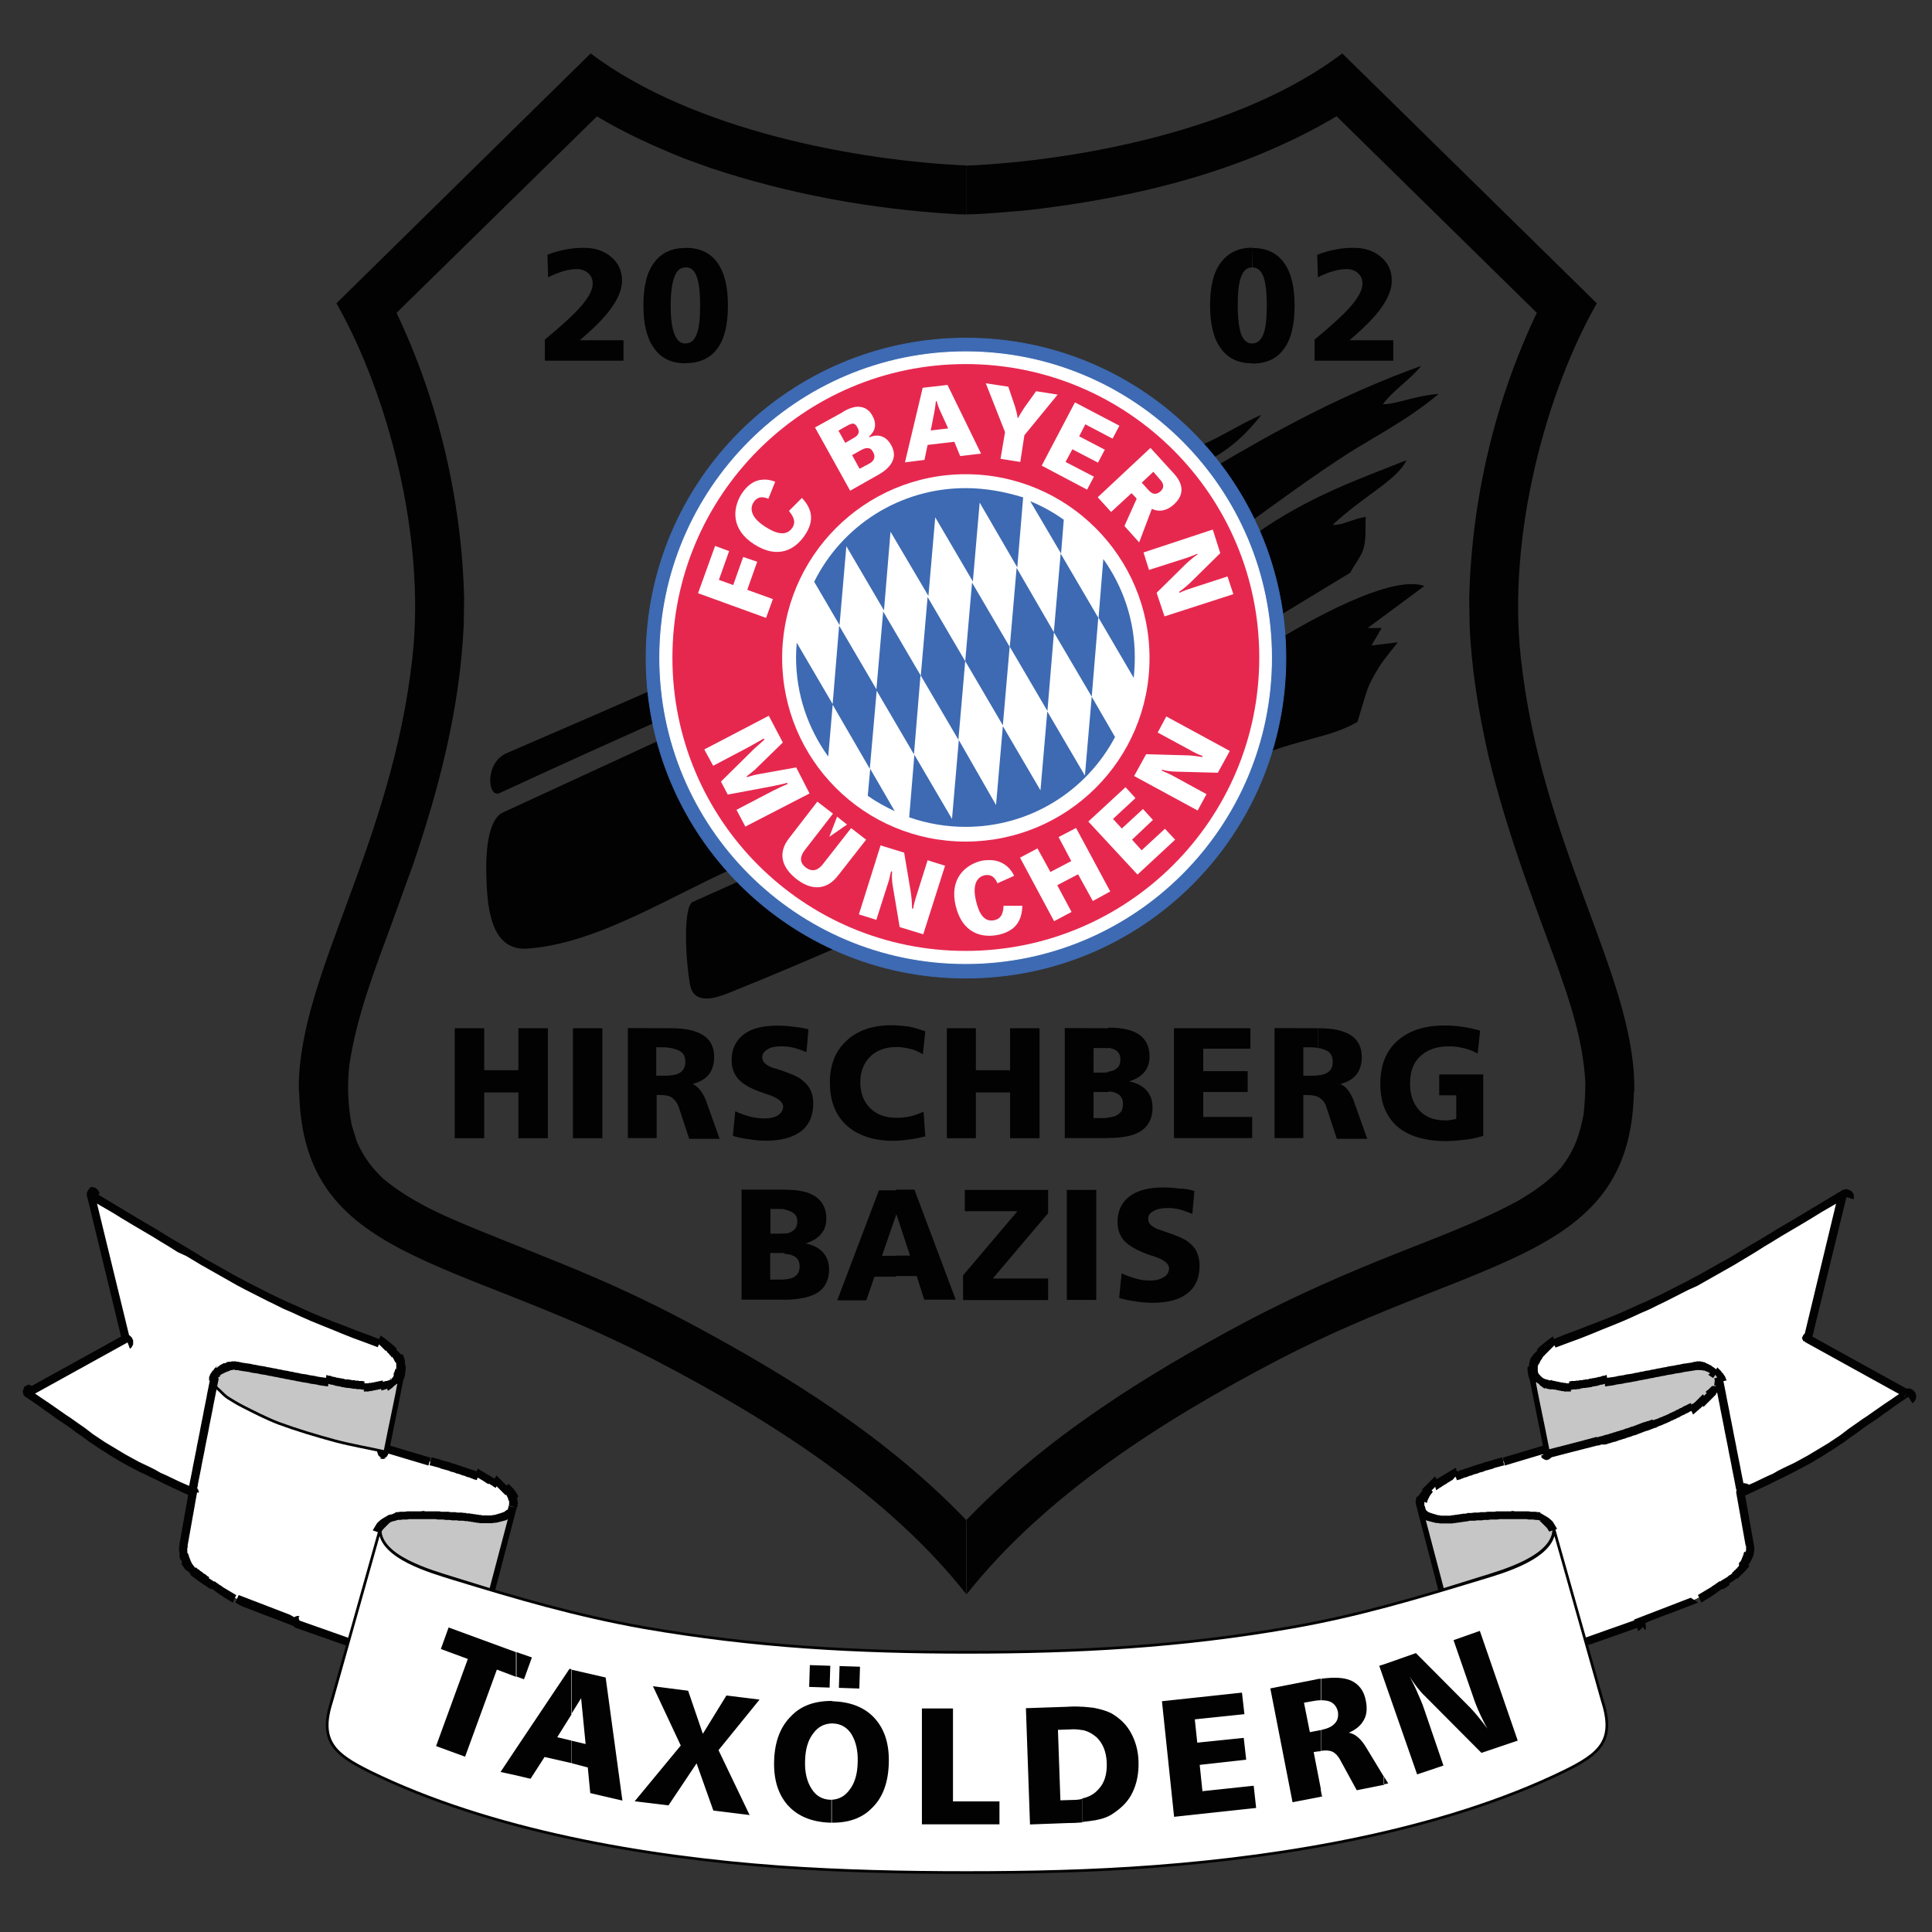
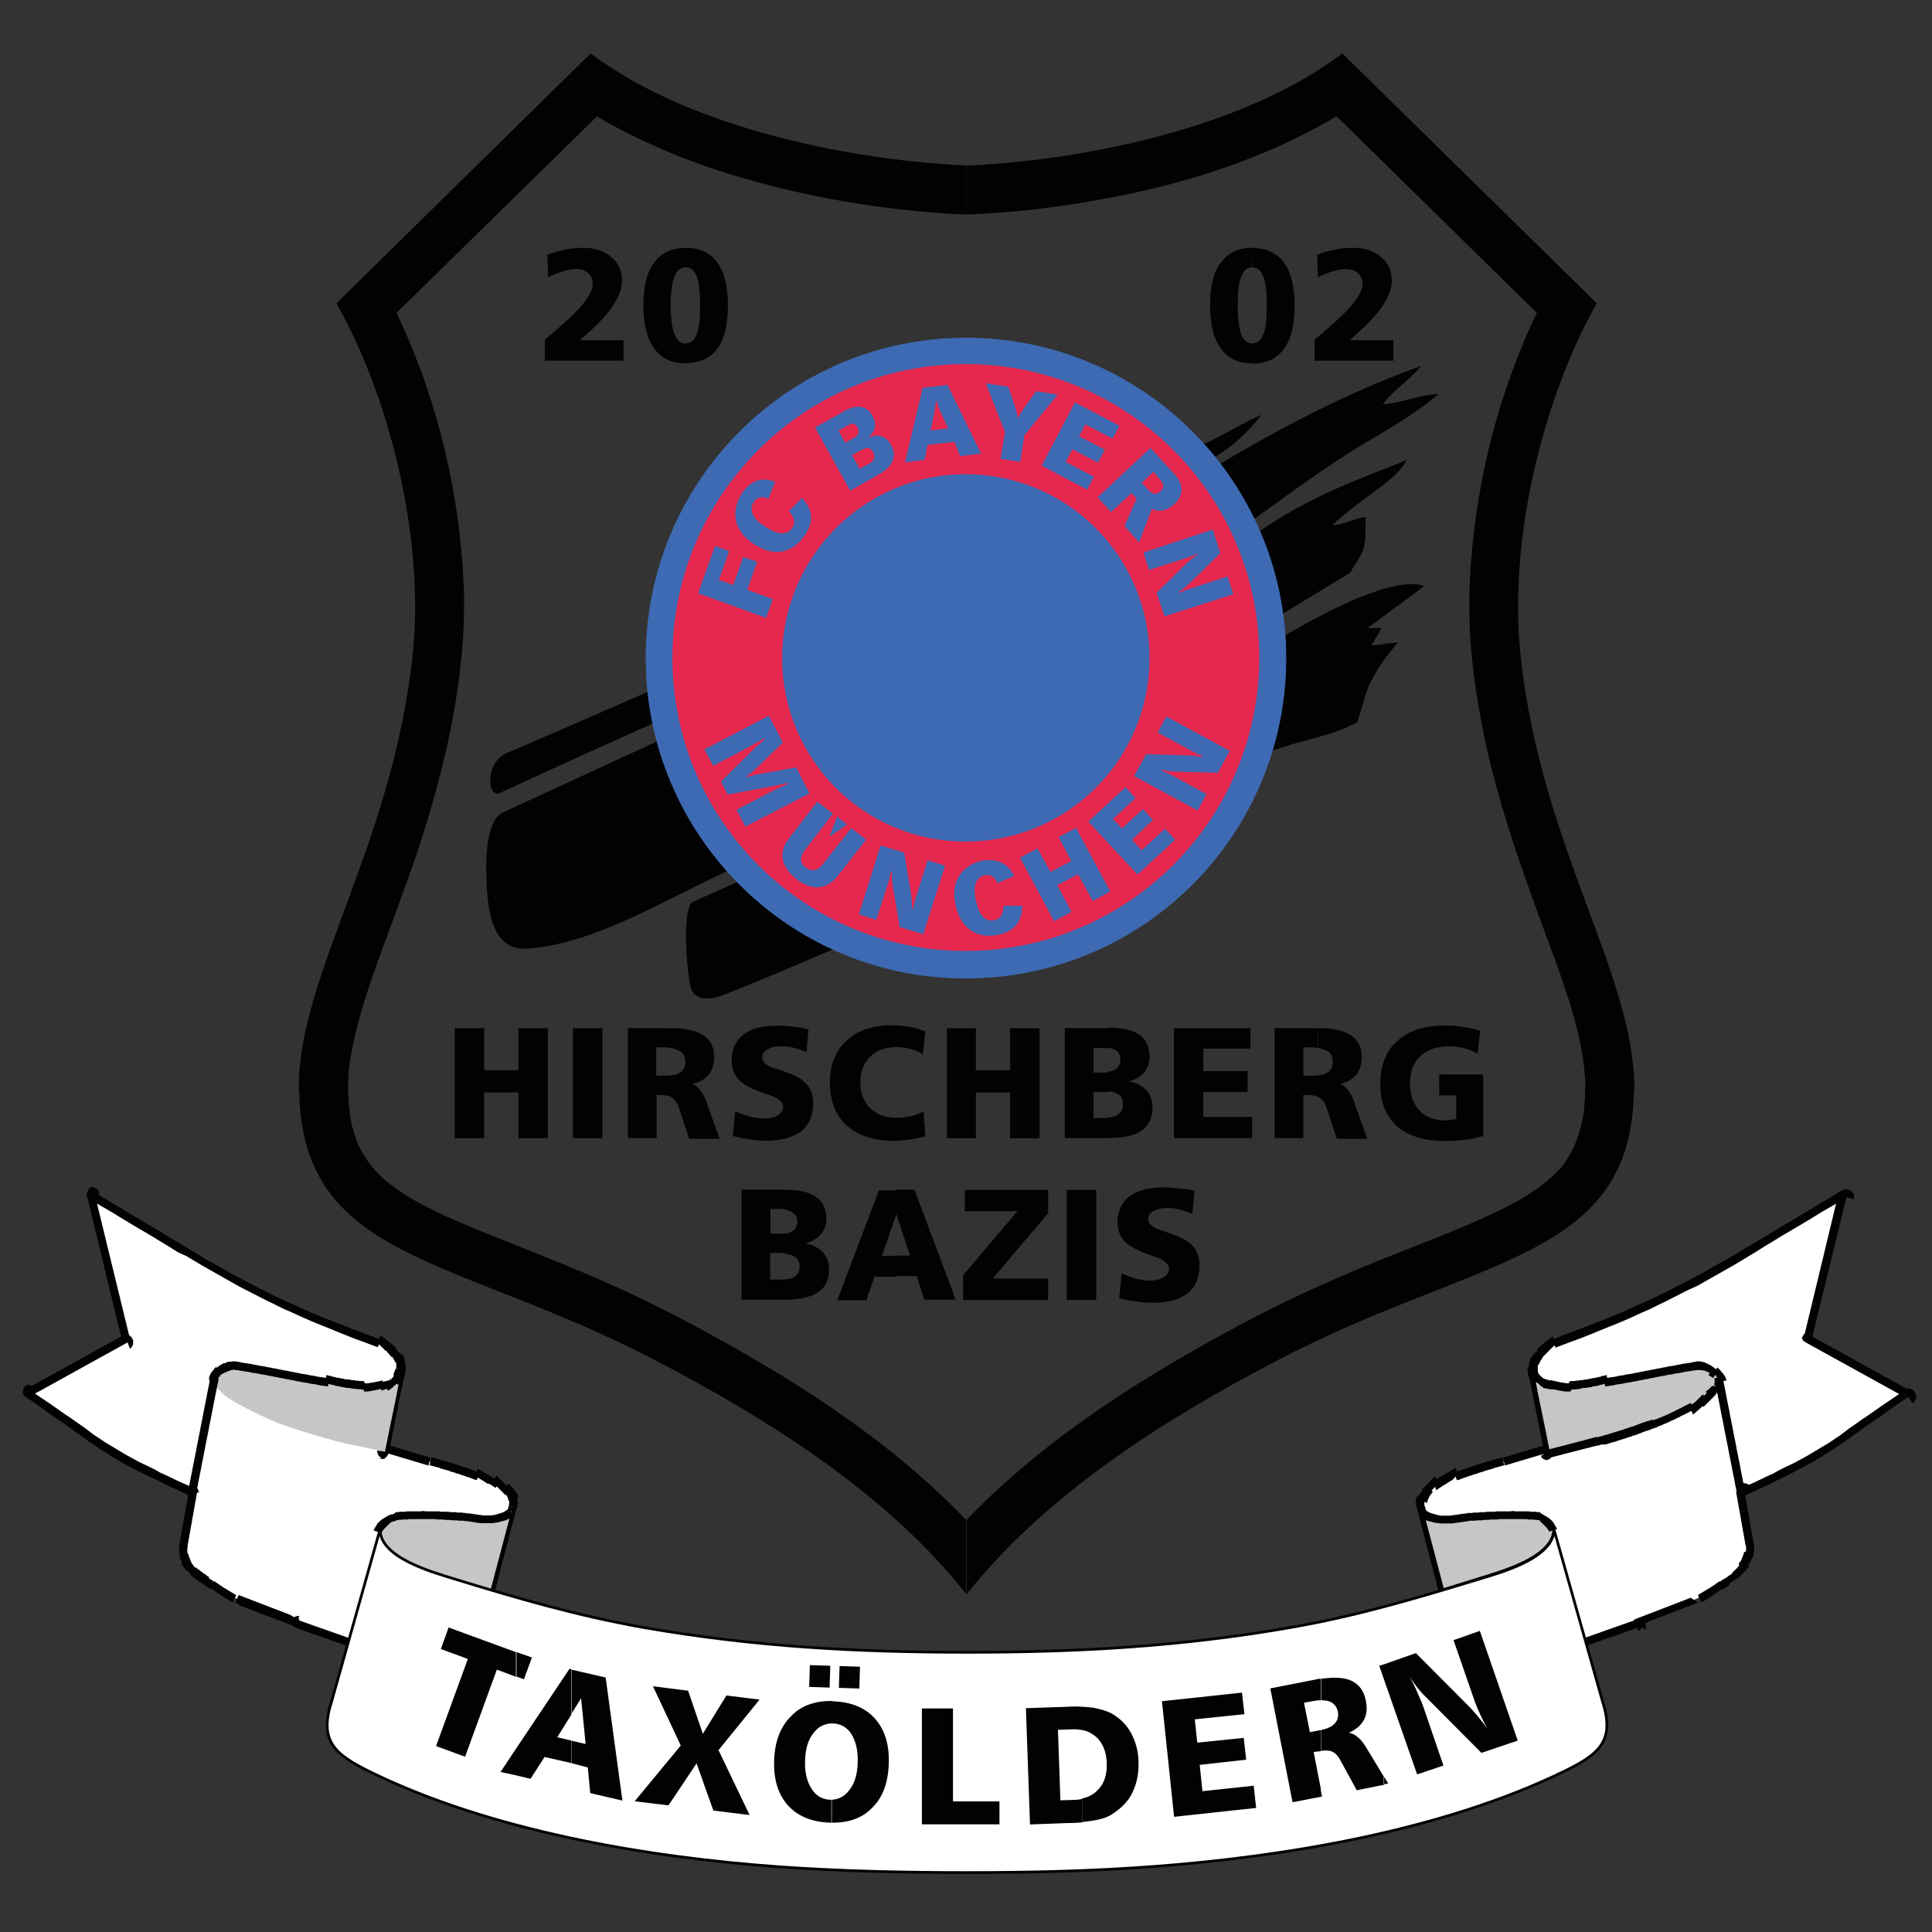
<svg xmlns="http://www.w3.org/2000/svg" version="1.1" id="Ebene_1" x="0px" y="0px" viewBox="0 0 1417.3 1417.3" style="enable-background:new 0 0 1417.3 1417.3;" xml:space="preserve">
  <rect x="0" y="0" width="1417.3" height="1417.3" fill="#333333" stroke="none" />
  <style type="text/css">
	.st0{fill-rule:evenodd;clip-rule:evenodd;fill:#020203;}
	.st1{fill-rule:evenodd;clip-rule:evenodd;fill:#FEEB1A;}
	.st2{fill-rule:evenodd;clip-rule:evenodd;fill:#009741;}
	.st3{fill-rule:evenodd;clip-rule:evenodd;fill:#FFFFFF;}
	.st4{fill:#020203;}
	.st5{fill-rule:evenodd;clip-rule:evenodd;fill:#C7C6C6;}
	.st6{fill:none;stroke:#020203;stroke-width:2;stroke-linejoin:round;}
	.st7{fill-rule:evenodd;clip-rule:evenodd;fill:#FFFFFF;stroke:#020203;stroke-width:2;stroke-linejoin:round;}
	.st8{fill:#3D6AB2;stroke:#3D6AB2;stroke-width:0.617;}
	.st9{fill:#FFFFFF;stroke:#FFFFFF;stroke-width:0.618;}
	.st10{fill:#E6284F;}
	.st11{fill:#3D6AB2;}
</style>
  <g>
    <path class="st0" d="M508.3,661.6l430-192.8c35.9-21.6,85.5-46.6,106.6-38.9l-41.6,30.8h10.3l-7.5,12.8l19.3-2.3   c-4,5.3-10.3,12.5-13.8,18.3c-3.8,6-7.3,12.3-9.5,19.3l-6.3,20.8c-21.8,12.5-43.1,11.8-80,28.1c-126.6,56.2-252,118.8-381.4,170.8   c-8.8,3.5-25.8,9.5-28.3-6.8C502.6,701.4,501.3,664.6,508.3,661.6z" />
    <g>
      <path class="st0" d="M371.7,552.5c171.8-74,342-150.4,511.8-226.9c14.5-6.5,27.3-15,41.9-21.3c-5.3,6.5-15.8,20.1-34.1,30.8    c-99,59.4-365.6,172.8-524.8,246.7C357.6,585.8,355.4,559.5,371.7,552.5z" />
      <path class="st0" d="M369.2,595.9c163-75.2,326-150.4,488.9-225.4l33.3-28.1c46.6-27.6,94.8-53.7,151.2-74    c-8.3,10.3-20.8,18.1-28.1,28.1c9.3,0.3,24.3-6.5,40.9-7.5c-23.1,19.3-47.1,31.3-66.4,43.6c-27.3,17.6-48.9,33.8-76.7,53.7    l-73.5,46.4l82.2-40.9c38.6-27.3,74-39.6,110.8-54.2c-6.8,14.5-30.3,25.3-54.2,47.4c7.5,0.5,15-4.5,24.3-5.8    c-0.5,7.5,0.5,15.5-1.5,22.8c-1.8,6.5-6.8,12-9.8,18.1l-64.9,39.4L560.5,627.7c-55.9,20.6-115.3,63.9-173.5,68.2    c-25.6,1.8-29.3-26.8-30.1-49.9C355.9,625.2,357.9,600.9,369.2,595.9z" />
    </g>
    <path class="st1" d="M1398.2,1021.9L1326,982l25.3-104.8c-96.3,56.7-109.3,69.7-211.6,108.3c-4,1.5-7.5,4-10.5,6.8   c-1.8,1.5-3,3.8-4,6c-0.8,2-1,4-1,6c0,2.3,0.3,4.8,0.5,7l10.8,53.7c-10.8,2.5-21.8,4.5-32.6,7.3c-12,3.3-23.8,7-35.6,11   c-4.8,1.5-9.8,3.3-14.5,5.5c-3,1.5-5.5,3.5-8,5.8c-1.3,1.5-2.5,3.5-3,5.5c-0.5,1.8-0.5,3.8,0,5.3l16.8,64.4l37.1,57.2l54.2-18.1   l50.6-17.8c14.5-6,29.3-11.5,43.4-18.1c6.5-3,12.3-6.5,18.1-10.3c5-3.3,9.8-6.8,14.3-10.5c1.5-1.3,3-3,4-4.8c1.3-2.3,2-4.5,2.5-6.8   c0.5-2.3,0.8-4.8,0.3-7l-6.8-39.4C1338.5,1067.3,1342,1059.5,1398.2,1021.9L1398.2,1021.9z" />
    <path class="st2" d="M1042.9,1107.6l15.5,58.7l28.3-8.8c15.3-4.8,53.2-15.3,53.2-35.9c-2.3-6.3-5.3-8.8-12-9   c-17.3-1-34.1-0.3-51.4,0.3c-8.8,0.3-26.1,3.3-32.8-3.8C1043.4,1108.9,1042.9,1108.4,1042.9,1107.6L1042.9,1107.6z M1135.9,1065   c12.3-2.8,24.6-4.8,36.6-8c14-3.8,28.1-8,41.6-13c9-3.5,17.8-8,26.6-12.5c3.5-1.8,6.8-3.8,10.3-6c2.3-1.5,4-3.3,6-5.3   c1.3-1.3,3-2.3,3.3-4c0.3-1.3,0.8-4,0.3-6.3c-0.3-1.8-1.3-3.8-2.5-4.8c-2.5-1.8-5.3-2.5-8.3-3c-2.8-0.5-5.5-0.5-8.3,0   c-21.6,3.3-42.9,8.3-64.2,11.5c-8.8,1.3-17.6,2.3-26.3,2.5c-4.5,0.3-9.3-0.5-13.8-1.3c-2-0.3-4-0.5-6-1.5c-1.8-0.8-3.3-2-4.5-3.5   c-1-1.3-1.5-3-2.3-4.5C1124.4,1010.6,1132.2,1045.2,1135.9,1065z" />
    <path class="st1" d="M19.9,1021.9L92.1,982L66.8,877.2c96.3,56.7,109.1,69.7,211.6,108.3c4,1.5,7.5,4,10.5,6.8c1.8,1.5,3,3.8,4,6   c0.8,2,1,4,1,6c0,2.3-0.3,4.8-0.5,7l-10.8,53.7c10.8,2.5,21.8,4.5,32.6,7.3c12,3.3,23.8,7,35.6,11c4.8,1.5,9.8,3.3,14.5,5.5   c3,1.5,5.5,3.5,8,5.8c1.3,1.5,2.5,3.5,3,5.5c0.5,1.8,0.5,3.8,0,5.3l-16.8,64.4l-37.1,57.2l-54.2-18.1l-50.6-17.8   c-14.5-6-29.3-11.5-43.4-18.1c-6.5-3-12.3-6.5-18.1-10.3c-5-3.3-9.8-6.8-14.3-10.5c-1.5-1.3-3-3-4-4.8c-1.3-2.3-2-4.5-2.5-6.8   c-0.5-2.3-0.8-4.8-0.3-7l6.8-39.4C79.6,1067.3,76.1,1059.5,19.9,1021.9L19.9,1021.9z" />
    <path class="st2" d="M375.4,1107.6l-15.5,58.7l-28.3-8.8c-15.3-4.8-53.2-15.3-53.2-35.9c2.3-6.3,5.3-8.8,12-9   c17.3-1,34.1-0.3,51.4,0.3c8.8,0.3,26.1,3.3,32.8-3.8C374.9,1108.9,375.2,1108.4,375.4,1107.6L375.4,1107.6z M282.4,1065   c-12.3-2.8-24.6-4.8-36.6-8c-14-3.8-28.1-8-41.6-13c-9-3.5-17.8-8-26.6-12.5c-3.5-1.8-6.8-3.8-10.3-6c-2.3-1.5-4-3.3-6-5.3   c-1.3-1.3-3-2.3-3.3-4c-0.3-1.3-0.8-4-0.3-6.3c0.3-1.8,1.3-3.8,2.5-4.8c2.5-1.8,5.3-2.5,8.3-3c2.8-0.5,5.5-0.5,8.3,0   c21.6,3.3,42.9,8.3,64.2,11.5c8.8,1.3,17.6,2.3,26.3,2.5c4.5,0.3,9.3-0.5,13.8-1.3c2-0.3,4-0.5,6-1.5c1.8-0.8,3.3-2,4.5-3.5   c1-1.3,1.5-3,2.3-4.5C294,1010.6,286.2,1045.2,282.4,1065z" />
    <path class="st3" d="M709.2,1373.7c45.9,0,91.8-1,137.7-4.5c97.3-7.3,211.9-26.6,300.4-69.7c26.1-12.8,37.6-22.3,28.3-51.4   l-35.6-126.1c0,20.6-37.9,31.3-53.2,35.9c-47.6,14.5-90.3,27.3-139.4,35.9c-81.7,14.3-158,18.3-238,18.3s-156.2-4-238-18.3   c-49.1-8.8-91.8-21.3-139.4-35.9c-15.3-4.8-53.2-15.3-53.2-35.9l-35.6,126.4c-9.3,28.8,2.3,38.6,28.3,51.4   c88.5,43.4,203.1,62.7,300.4,69.7C617.4,1372.7,663.3,1373.7,709.2,1373.7z" />
    <g>
      <path class="st3" d="M1398.2,1021.9L1326,982l25.3-104.8c-96.3,56.7-109.3,69.7-211.6,108.3c-4,1.5-7.5,4-10.5,6.8    c-1.8,1.5-3,3.8-4,6c-0.8,2-1,4-1,6c0,2.3,0.3,4.8,0.5,7l10.8,53.7c-10.8,2.5-21.8,4.5-32.6,7.3c-12,3.3-23.8,7-35.6,11    c-4.8,1.5-9.8,3.3-14.5,5.5c-3,1.5-5.5,3.5-8,5.8c-1.3,1.5-2.5,3.5-3,5.5c-0.5,1.8-0.5,3.8,0,5.3l16.8,64.4l37.1,57.2l54.2-18.1    l50.6-17.8c14.5-6,29.3-11.5,43.4-18.1c6.5-3,12.3-6.5,18.1-10.3c5-3.3,9.8-6.8,14.3-10.5c1.5-1.3,3-3,4-4.8    c1.3-2.3,2-4.5,2.5-6.8c0.5-2.3,0.8-4.8,0.3-7l-6.8-39.4C1338.5,1067.3,1342,1059.5,1398.2,1021.9L1398.2,1021.9z" />
      <path class="st4" d="M1323.2,981.5l4.5-2l72.2,39.9l-3,5.3l-72.2-39.9L1323.2,981.5L1323.2,981.5z M1324.7,984.8L1324.7,984.8    l-0.3-0.3h-0.3v-0.3h-0.3l-0.3-0.3l-0.3-0.3v0.3h-0.3v-0.3l-0.3-0.3v-0.3l-0.3-0.3l0,0v-0.3l-0.3-0.3v-0.3V982v-0.3v-0.3v-0.3V981    v-0.3v-0.3v1l0,0v-0.3l0,0l0.3-0.3v-0.3l0.3-0.3v-0.3l0.3-0.3v-0.3l0.3-0.3l0,0l0.3-0.3l0.3-0.3l0,0l0.3-0.3l0.3-0.3h0.3v-0.3h0.3    l0.3-0.3h0.3h0.3l0.3-0.3h0.3h0.3h0.3l0,0h0.3h0.3h0.3h0.3h0.3h0.3h0.3l0.3,0.3h0.3h0.3l0.3,0.3h0.3L1324.7,984.8L1324.7,984.8z     M1350.1,874.7l4.5,3.3L1329,982.8l-5.8-1.3l25.3-105.1L1350.1,874.7L1350.1,874.7z M1348.6,876.5L1348.6,876.5v-0.3h0.3v-0.3    l0.3-0.3v-0.3l0.3-0.3v-0.3h0.3v-0.3l0.3-0.3h0.3v-0.3l0.3-0.3h0.3l0.3-0.3l0,0l0.3-0.3h0.3h0.3l0.3-0.3h0.3h0.3h0.3h0.3l0.3-0.3    h0.3h0.3h0.3l0.3,0.3l0,0h0.3h0.3l0.3,0.3h0.3h0.3l0.3,0.3h0.3l0.3,0.3h0.3v0.3h0.3l0.3,0.3v0.3h0.3l0.3,0.3v0.3l0.3,0.3v0.3h0.3    v0.3v0.3l0.3,0.3v0.3v0.3v0.3v0.3v0.3v0.3v0.3v0.3v0.3v0.3v0.3L1348.6,876.5L1348.6,876.5z M1138.7,982.8L1138.7,982.8l9.3-3.8    l9-3.3l8.3-3.3l8-3l7.5-3l7.3-3l6.8-3l6.5-3l6.5-2.8l6-2.8l5.8-2.8l5.5-2.8l5.5-2.8l5.5-2.8l5.3-2.8l5.3-2.8l5.3-3l5.3-3l5.3-3    l5.5-3l5.5-3.3l5.5-3.3l5.8-3.5l6-3.5l6.3-3.8l6.5-4l6.8-4l7.3-4.3l7.5-4.5l8-4.8l8.3-5l8.8-5.3l3,5.3l-8.8,5.3l-8.3,4.8l-7.8,4.8    l-7.5,4.5l-7.3,4.3l-6.8,4l-6.5,4l-6.3,3.8l-6,3.8l-5.8,3.5l-5.5,3.3l-5.5,3.3l-5.3,3l-5.3,3l-5.3,3l-5.3,3l-5.3,3l-6.3,2.8    l-5.5,2.8l-5.5,2.8l-5.5,2.8l-5.8,2.8l-6,3l-6.5,2.8l-6.5,3l-6.8,3l-7.3,3l-7.5,3l-8,3.3l-8.3,3.3l-9,3.3l-9.3,3.5l0,0    L1138.7,982.8L1138.7,982.8z M1127.4,990L1127.4,990l0.3-0.3l0.3-0.3l0.3-0.3l0.3-0.3l0.3-0.3l0.3-0.3l0.3-0.3l0.5-0.3l0.3-0.3    l0.3-0.3l0.3-0.3l0.5-0.3l0.3-0.3l0.3-0.3l0.5-0.3l0.3-0.3l0.3-0.3l0.5-0.3l0.3-0.3l0.3-0.3l0.5-0.3l0.3-0.3l0.5-0.3l0.3-0.3    l0.5-0.3l0.3-0.3l0.5-0.3l0.5-0.3l0.3-0.3l0.5-0.3l0.3-0.3l0.5-0.3l2.3,5.5l-0.3,0.3l-0.3,0.3l-0.3,0.3l-0.3,0.3l-0.5,0.3    l-0.3,0.3l-0.3,0.3l-0.3,0.3l-0.3,0.3l-0.3,0.3l-0.3,0.3l-0.3,0.3l-0.3,0.3l-0.3,0.3l-0.3,0.3l-0.3,0.3l-0.3,0.3l-0.3,0.3    l-0.3,0.3l-0.3,0.3l-0.3,0.3l-0.3,0.3l-0.3,0.3l-0.3,0.3l-0.3,0.3l-0.3,0.3l-0.3,0.3l-0.3,0.3l-0.3,0.3l-0.3,0.3l-0.3,0.3    l-0.3,0.3l0,0L1127.4,990L1127.4,990z M1122.6,997.1L1122.6,997.1v-0.3l0.3-0.3v-0.3l0.3-0.3l0.3-0.3l0.3-0.3v-0.3l0.3-0.3    l0.3-0.3l0.3-0.3v-0.3l0.3-0.3l0.3-0.3l0.3-0.3l0.3-0.3l0.3-0.3l0.3-0.3l0.3-0.3l0.3-0.3l0.3-0.3l0.3-0.3l0.3-0.3l0.3-0.3l0.3-0.3    l0.3-0.3l0.3-0.3l0.3-0.3l0.3-0.3l0.3-0.3l0.3-0.3l0.3-0.3l0.3-0.3l4,4.5l-0.3,0.3l-0.3,0.3l-0.3,0.3h-0.3v0.3l-0.3,0.3l-0.3,0.3    v0.3l-0.3,0.3h-0.3l-0.3,0.3v0.3l-0.3,0.3l-0.3,0.3v0.3l-0.3,0.3v0.3l-0.3,0.3l-0.3,0.3v0.3l-0.3,0.3l-0.3,0.3v0.3l-0.3,0.3v0.3    l-0.3,0.3v0.3l-0.3,0.3v0.3l-0.3,0.3v0.3l-0.3,0.3l0,0L1122.6,997.1L1122.6,997.1z M1121.4,1004.3L1121.4,1004.3v-0.3v-0.3v-0.3    v-0.3v-0.3v-0.3l0.3-0.3v-0.3v-0.3v-0.3v-0.3v-0.3v0.3v-0.3v-0.3l0.3-0.3v-0.3v-0.3v-0.3v-0.3l0.3-0.3v-0.3v-0.3l0.3-0.3v-0.3    v-0.3l0.3-0.3v-0.3l0.3-0.3v-0.3l0.3-0.3l0.3-0.3l5.5,2.3l0,0l-0.3,0.3v0.3v0.3v0.3l-0.3,0.3l0,0v0.3v0.3v0.3l-0.3,0.3v0.3v0.3    v0.3v0.3v0.3l-0.3,0.3v0.3v0.3v0.3v0.3v0.3v0.3v0.3v0.3v0.3v0.3v0.3v0.3v0.3v0.3l-0.3,0.3l0,0h-6.3V1004.3z M1122.1,1011.8    L1122.1,1011.8L1122.1,1011.8l-0.3-0.5v-0.3l-0.3-0.3v-0.3v-0.3v-0.3l-0.3-0.3v-0.3v-0.3v-0.3l0,0l-0.3-0.3v-0.3v-0.3v-0.3v-0.3    v-0.3v-0.3v-0.3l-0.3-0.3v-0.3v-0.3v-0.3v-0.3v-0.3v-0.3v-0.3v-0.3v-0.3v-0.3v-0.3h6v0.3v0.3v0.3v0.3v0.3v0.3v0.3l0.3,0.3v0.3v0.3    v0.3v0.3v0.3v0.3v0.3v0.3v0.3v0.3l0.3,0.3v0.3v0.3v0.3v0.3v0.3l0.3,0.3v0.3v0.3v0.3v0.3l0.3,0.3v0.3v0.3l0,0L1122.1,1011.8    L1122.1,1011.8z M1136.4,1068l-3.5-2.3l-10.8-53.9l5.8-1l10.8,53.7L1136.4,1068L1136.4,1068z M1138.7,1064.5L1138.7,1064.5    l0.3,0.3v0.3v0.3v0.3v0.3v0.3l-0.3,0.3v0.3l0,0v0.3l-0.3,0.3v0.3v0.3l-0.3,0.3v0.3h0.3l-0.3,0.3v0.3h-0.3l-0.3,0.3v0.3h-0.3    l-0.3,0.3h-0.3v0.3h-0.3l-0.3,0.3h-0.3h-0.3l-0.3,0.3h-0.3h-0.3h-0.3h1l0,0h-0.3h-0.3h-0.3h-0.3h-0.3l-0.3-0.3l0,0h-0.3l-0.3-0.3    h-0.3l-0.3-0.3h-0.3v-0.3h-0.3l-0.3-0.3h-0.3v-0.3l-0.3-0.3v-1.5h1.3v-0.3l-0.3-0.3v-0.3l-0.3-0.3v-0.3v-0.3h-0.3v-0.3    L1138.7,1064.5L1138.7,1064.5z M1102.6,1069.3L1102.6,1069.3l1-0.3l1-0.3l1-0.3l1-0.3l1-0.3l1-0.3l1-0.3l1-0.3l1-0.3l1-0.3l1-0.3    l1-0.3l1-0.3l1-0.3l1-0.3l1-0.3l1-0.3l1-0.3l1-0.3l1-0.3l1-0.3l1-0.3l1-0.3l1-0.3l1-0.3l1-0.3l1-0.3l1-0.3l1-0.3l1-0.3l1-0.3    l1-0.3l1.3,5.8l-1,0.3l-1,0.3l-1,0.3l-1,0.3l-1,0.3l-1,0.3l-1,0.3l-1,0.3l-1,0.3l-1,0.3l-1,0.3l-1,0.3l-1,0.3l-1,0.3l-1,0.3    l-1,0.3l-1,0.3l-1,0.3l-1,0.3l-1,0.3l-1,0.3l-1,0.3l-1,0.3l-1,0.3l-1,0.3l-1,0.3l-1,0.3l-1,0.3l-1,0.3l-1,0.3l-1,0.3l-1,0.3l0,0    L1102.6,1069.3L1102.6,1069.3z M1066.7,1080.3L1066.7,1080.3l1-0.3l1-0.5l1.3-0.3l1-0.5l1-0.3l1-0.3l1.3-0.5l1-0.3l1-0.3l1.3-0.5    l1-0.3l1-0.3l1.3-0.5l1-0.3l1-0.3l1.3-0.5l1-0.3l1-0.3l1.3-0.3l1-0.5l1-0.3l1.3-0.3l1-0.3l1.3-0.3l1-0.3l1-0.3l1.3-0.5l1-0.3    l1.3-0.3l1-0.3l1.3-0.3l1-0.3l1.5,5.8l-1,0.3l-1.3,0.3l-1,0.3l-1,0.3l-1.3,0.3l-1,0.3l-1,0.3l-1,0.5l-1.3,0.3l-1,0.3l-1,0.3    l-1.3,0.3l-1,0.3l-1,0.5l-1,0.3l-1.3,0.3l-1,0.3l-1,0.5l-1.3,0.3l-1,0.3l-1,0.3l-1,0.5l-1.3,0.3l-1,0.3l-1,0.5l-1,0.3l-1.3,0.3    l-1,0.5l-1,0.3l-1,0.5l-1.3,0.3l-1,0.3l0,0L1066.7,1080.3L1066.7,1080.3z M1051.9,1086.3L1051.9,1086.3l0.5-0.3l0.5-0.3l0.5-0.3    l0.5-0.3l0.5-0.3l0.5-0.3l0.5-0.3l0.5-0.3l0.5-0.3l0.5-0.3l0.5-0.3l0.5-0.3l0.5-0.3l0.5-0.3l0.5-0.3l0.5-0.3l0.5-0.3l0.5-0.3    l0.5-0.3l0.5-0.3l0.5-0.3l0.5-0.3l0.5-0.3l0.5-0.3l0.5-0.3l0.5-0.3l0.5-0.3l0.5-0.3l0.5-0.3l0.5-0.3l0.5-0.3l0.5-0.3l1.8,5.5    l-0.5,0.3l-0.5,0.3l-0.5,0.3l-0.5,0.3l-0.5,0.3l-1.5,1.8l-0.5,0.3l-0.5,0.3l-0.5,0.3l-0.5,0.3l-0.5,0.3l-0.5,0.3l-0.5,0.3    l-0.5,0.3l-0.3,0.3l-0.5,0.3l-0.5,0.3l-0.5,0.3l-0.5,0.3l-0.5,0.3l-0.5,0.3l-0.5,0.3l-0.3,0.3l-0.5,0.3l-0.5,0.3l-0.5,0.3    l-0.5,0.3l-0.3,0.3l-0.5,0.3l-0.5,0.3l-0.5,0.3l-0.3,0.3l0,0L1051.9,1086.3L1051.9,1086.3z M1043.2,1092.6L1043.2,1092.6l0.3-0.3    l0.3-0.3l0.3-0.3l0.3-0.3l0.3-0.3l0.3-0.3l0.3-0.3l0.3-0.3l0.3-0.3l0.3-0.3l0.3-0.3l0.3-0.3l0.3-0.3l0.3-0.3l0.3-0.3l0.3-0.3    l0.3-0.3l0.3-0.3l0.3-0.3l0.3-0.3l0.3-0.3l0.3-0.3l0.3-0.3l0.3-0.3l0.3-0.3l0.3-0.3l0.3-0.3l0.3-0.3l0.3-0.3l0.3-0.3l0.3-0.3    l0.3-0.3l2.8,5.3l-0.3,0.3l-0.3,0.3h-0.3l-0.3,0.3l-0.3,0.3l-0.3,0.3l-0.3,0.3l-0.3,0.3l-0.3,0.3l-0.3,0.3l-0.3,0.3l-0.3,0.3    l-0.3,0.3l-0.3,0.3l-0.3,0.3l-0.3,0.3l-0.3,0.3l-0.3,0.3l-0.3,0.3l-0.3,0.3l-0.3,0.3l-0.3,0.3l-0.3,0.3l-0.3,0.3l-0.3,0.3    l-0.3,0.3l-0.3,0.3l-0.3,0.3l-0.3,0.3l-0.3,0.3l-0.3,0.3l-0.3,0.3l0,0L1043.2,1092.6L1043.2,1092.6z M1039.4,1099.4L1039.4,1099.4    l0.3-0.3v-0.3l0.3-0.3v-0.3l0.3-0.3v-0.3l0.3-0.3v-0.3l0.3-0.3l0.3-0.3v0l0.3-0.3l0.3-0.3v-0.3l0.3-0.3l0.3-0.3l0.3-0.3v-0.3    l0.3-0.3l0.3-0.3l0.3-0.3l0.3-0.3l0.3-0.3l0.3-0.3l0.3-0.3l0.3-0.3l0.3-0.3l0.3-0.3l0.3-0.3l0.3-0.3l0.3-0.3l0.3-0.3l4.3,4.3l0,0    l-0.3,0.3l-0.3,0.3l0,0l-0.3,0.3v0.3l-0.3,0.3l0,0l-0.3,0.3l-0.3,0.3v0.3l-0.3,0.3l0,0l-0.3,0.3v0.3l-0.3,0.3v0.3l-0.3,0.3v0.3    l-0.3,0.3v0.3l0,0l-0.3,0.3v0.3l-0.3,0.3v0.3v0.3l-0.3,0.3v0.3v0.3v0.3l-0.3,0.3l0,0L1039.4,1099.4L1039.4,1099.4z M1039.4,1106.1    L1039.4,1106.1L1039.4,1106.1v-0.3l-0.3-0.3v-0.3v-0.3v-0.3l-0.3-0.3v-0.3l0,0v-0.3v-0.3v-0.3v-0.3l-0.3-0.3v-0.3v-0.3v-0.3v-0.3    v-0.3l0.3-0.3v-0.3v-0.3v-0.3v-0.3v-0.3l0.3-0.3v-0.3v-0.3v-0.3l0.3-0.3v-0.3v0.5l5.8,1.5v0.3l0,0v0.3v0.3l-0.3,0.3l0,0v0.3v0.3    v0.3v0.3l0,0v0.3v0.3v0.3v0.3v0.3l0,0v0.3v0.3v0.3v0.3l0,0v0.3v0.3v0.3v0.3v0.3h0.3v0.3v0.3v0.3l0,0l0,0L1039.4,1106.1    L1039.4,1106.1z M1056.7,1171.6l-0.5-1l-16.8-64.4l5.8-1.5l16.8,64.4L1056.7,1171.6L1056.7,1171.6z M1062,1169.1L1062,1169.1    l0.3,0.3v0.3v0.3v0.3v0.3v0.3v0.3v0.3v0.3l-0.3,0.3l0,0v0.3l-0.3,0.3v0.3l-0.3,0.3v0.3h-0.3v0.3l-0.3,0.3v0.3h-0.3l-0.3,0.3    l-0.3,0.3l0,0l-0.3,0.3h0.8l-0.3,0.3h-0.3h-0.3l-0.3,0.3h-0.3h-0.3h-0.3l-0.3,0.3h-0.3l0,0h-0.3h-0.3l-0.3-0.3h-0.3h-0.3h-0.3h1.3    l-0.3-0.3h-0.3l-0.3-0.3l0,0l-0.3-0.3h-0.3l-0.3-0.3h-0.3v-1.8l-0.3-0.3h-0.3v-0.3l-0.3-0.3v-0.3h-0.3v-0.3l-0.3-0.3v-0.3v-0.3    l-0.3-0.3L1062,1169.1L1062,1169.1z M1097.3,1229.7l-3.5-1l-37.1-57.2l5-3.3l37.1,57.2L1097.3,1229.7L1097.3,1229.7z     M1098.8,1225.2L1098.8,1225.2l0.3,0.3v0.3l0.3,0.3v0.3v0.3h0.3v0.3v0.3v0.3v0.3v0.3v0.3v0.3v0.3v0.3l-0.3,0.3v0.3v0.3l-0.3,0.3    l0,0v0.3l-0.3,0.3v0.3l-0.3,0.3h-0.3v0.3l-0.3,0.3h0.3v0.3l-0.3,0.3h-0.3l-0.3,0.3h-0.3l-0.3,0.3l0,0h-0.3l-0.3,0.3h-0.3h-0.3    h-0.3h-0.3h-0.3h-0.3h-0.3h-0.3h1.3h-0.3h-0.3l0,0l-0.3-0.3h-0.3h-0.3l-0.3-0.3h-0.3l-0.3-0.3l0,0l-0.3-0.3l-0.3-0.3h-0.3v-0.3    l-0.3-0.3v-0.3h-0.3L1098.8,1225.2L1098.8,1225.2z M1151.5,1211.7L1151.5,1211.7l-54.2,18.1l-2-5.5l54.2-18.1L1151.5,1211.7    L1151.5,1211.7z M1149.5,1205.9L1149.5,1205.9h0.3h0.3l0.3-0.3h0.3h0.3h0.3h0.3h0.3l0.3,0.3h0.3h0.3h0.3v0.3h0.3h0.3l0.3,0.3h0.3    l0.3,0.3l0,0l0.3,0.3l0.3,0.3h0.3v0.3l0.3,0.3l0,0l0.3,0.3v0.3l0.3,0.3v0.3l0.3,0.3v0.3v0.3l0.3,0.3v0.3l0,0v0.3v0.3v0.3v0.3v0.3    v0.3v0.3l-0.3,0.3v0.3v0.3l-0.3,0.3v0.3l0,0l-0.3,0.3v0.3l-0.3,0.3l-0.3,0.3l0,0l-0.3,0.3l-0.3,0.3l0,0l-0.3,0.3h-0.3l-0.3,0.3    h-0.3v0.3h-0.3h-0.3L1149.5,1205.9L1149.5,1205.9z M1201.9,1193.9L1201.9,1193.9l-50.6,17.8l-2-5.5l50.4-17.8L1201.9,1193.9    L1201.9,1193.9z M1199.9,1188.1L1199.9,1188.1h0.3h0.3l0.3-0.3h0.3h0.3h0.3h0.3h0.3h0.3l0.3,0.3h0.3h0.3l0,0l0.3,0.3h0.3l0.3,0.3    h0.3h0.3v0.3l0.3,0.3h0.3l0.3,0.3v0.3h0.3v0.3l0.3,0.3l0.3,0.3v0.3l0,0l0.3,0.3v0.3l0.3,0.3v0.3v0.3v0.3v0.3v0.3v0.3v0.3v0.3v0.3    v0.3v0.3l-0.3,0.3v0.3l0,0l-2.3-2.5v0.3v0.3l-0.3,0.3l-0.3,0.3l0,0l-0.3,0.3v0.3h-0.3l-0.3,0.3l-0.3,0.3l0,0l-0.3,0.3h-0.3    l-0.3,0.3h-0.3h-0.3L1199.9,1188.1L1199.9,1188.1z M1245.8,1175.6L1245.8,1175.6l-1.3,0.5l-1.3,0.5l-1.3,0.5l-1.3,0.5l-1.3,0.5    l-1.3,0.5l-1.3,0.5l-1.3,0.5l-1.3,0.5l-1.3,0.5l-1.3,0.5l-1.3,0.5l-1.3,0.5l-1.3,0.5l-1.3,0.5l-1.3,0.5l-1.3,0.5l-1.5,0.5    l-1.3,0.5l-1.3,0.5l-1.3,0.5l-1.3,0.5l-1.3,0.5l-1.3,0.5l-1.3,0.5l-1.3,0.5l-1.3,0.5l-1.3,0.5l-4.3,2.5l-1.3,0.5l-1.3,0.5    l-1.3,0.5l-2.3-5.5l1.3-0.5l1.3-0.5l1.3-0.5l1.3-0.5l1.3-0.5l1.3-0.5l1.3-0.5l1.3-0.5l1.3-0.5l1.3-0.5l1.3-0.5l1.3-0.5l1.3-0.5    l1.3-0.5l1.3-0.5l1.3-0.5l1.3-0.5l1.3-0.5l1.3-0.5l1.3-0.5l1.3-0.5l1.3-0.5l1.3-0.5l1.3-0.5l1.3-0.5l1.3-0.5l1.3-0.5l1.3-0.5    l1.3-0.5l1.3-0.5l1.3-0.5l1.3-0.5l0,0L1245.8,1175.6L1245.8,1175.6z M1264.1,1165L1264.1,1165l-0.5,0.3l-0.5,0.5l-0.5,0.3    l-0.5,0.3l-0.5,0.3l-0.5,0.5l-0.5,0.3l-0.5,0.3l-0.5,0.5l-0.5,0.3l-0.5,0.3l-0.5,0.3l-0.5,0.5l-0.5,0.3l-0.5,0.3l-0.5,0.3    l-0.5,0.3l-0.5,0.5l-0.5,0.3l-0.5,0.3l-0.5,0.3l-0.5,0.3l-0.5,0.3l-0.5,0.3l-0.5,0.3l-0.5,0.3l-0.5,0.3l-0.5,0.3l-0.5,0.3    l-0.5,0.3l-0.5,0.3l-0.5,0.3l-2.5-5.5l0.5-0.3l0.5-0.3l0.5-0.3l0.5-0.3l0.5-0.3l0.5-0.3l0.5-0.3l0.5-0.3l0.5-0.3l0.5-0.3l0.5-0.3    l0.5-0.3l0.5-0.3l0.5-0.3l0.5-0.3l0.5-0.3l0.5-0.3l0.5-0.3l0.5-0.3l0.5-0.3l0.5-0.5l0.5-0.3l0.5-0.3l0.5-0.3l0.5-0.3l0.5-0.5    l0.5-0.3l0.5-0.3l0.5-0.3l0.5-0.5l0.5-0.3l0.5-0.3l0,0L1264.1,1165L1264.1,1165z M1278.6,1154.3L1278.6,1154.3l-0.5,0.3l-0.5,0.5    l-0.3,0.3l-0.5,0.3l-0.5,0.5l-0.5,0.3l-0.5,0.3l-0.5,0.5l-0.5,0.3l-0.5,0.3l-0.3,0.5l-0.5,0.3l-0.5,0.3l-0.5,0.3l-0.5,0.5    l-0.5,0.3l-0.5,0.3l-0.5,0.3l-0.5,0.3l-0.5,0.5l-0.5,0.3l0.3,1l-0.5,0.3l-0.5,0.3l-0.5,0.3l-0.5,0.5l-0.5,0.3l-0.5,0.3l-0.5,0.3    l-0.5,0.3l-0.5,0.3l-0.5,0.3l-3.3-5l0.5-0.3l0.5-0.3l0.5-0.3l0.5-0.3l0.3-0.3l0.5-0.3l0.5-0.3l0.5-0.3l0.5-0.3l0.5-0.3l0.5-0.3    l0.5-0.3l0.5-0.3l0.5-0.3l0.3-0.3l0.5-0.5l0.5-0.3l0.5-0.3l0.5-0.3l0.5-0.3l0.3-0.3l0.5-0.5l0.5-0.3l0.5-0.3l0.5-0.3l0.3-0.5    l0.5-0.3l0.5-0.3l0.5-0.3l0.5-0.5l0.3-0.3l0.5-0.3l0,0L1278.6,1154.3L1278.6,1154.3z M1283.4,1148.8L1283.4,1148.8L1283.4,1148.8    l-0.3,0.5l-0.3,0.3l-0.3,0.3l-0.3,0.3l-0.3,0.3l-0.3,0.3l-0.3,0.3v0.3l-0.3,0.3l-0.3,0.3l-0.3,0.3l-0.3,0.3l-0.3,0.3l-0.3,0.3    l-0.3,0.3l-0.3,0.3l-0.3,0.3l-0.3,0.3l-0.3,0.3l-0.3,0.3l-0.3,0.3l-0.3,0.3l-0.3,0.3l-0.3,0.3l-0.3,0.3l-0.3,0.3l-0.3,0.3    l-0.3,0.3l-0.3,0.3l-0.3,0.3l-0.3,0.3l-3.8-4.5l0.3-0.3l0.3-0.3h0.3l0.3-0.3v-0.3l0.3-0.3l0.3-0.3h0.3l0.3-0.3l0.3-0.3v-0.3    l0.3-0.3h0.3l0.3-0.3l0.3-0.3v-0.3l0.3-0.3h0.3v-0.3l0.3-0.3l0.3-0.3v-1l0.3-0.3l0.3-0.3l0,0l0.3-0.3l0.3-0.3v-0.3l0.3-0.3v-0.3    l0.3-0.3l0,0l0,0L1283.4,1148.8L1283.4,1148.8z M1286.4,1140.7L1286.4,1140.7l-0.3,0.3v0.3v0.3l-0.3,0.3v0.3l-0.3,0.3v0.3v0.3    l-0.3,0.3v0.3l-0.3,0.3v0.3l-0.3,0.3v0.3l-0.3,0.3v0.3l-0.3,0.3v0.3l-0.3,0.3l-0.3,0.3v0.3l-0.3,0.3l-0.3,0.3v0.3l-0.3,0.3    l-0.3,0.3v0.3l-0.3,0.3l-0.3,0.3l-0.3,0.3l-0.3,0.3l-0.3,0.3l-5.3-3l0.3-0.3v-0.3l0.3-0.3l0.3-0.3v-0.3l0.3-0.3v0.3l0.3-0.3v-0.3    l0.3-0.3v-0.3l0.3-0.3v-0.3l0.3-0.3v-0.3v-0.3l0.3-0.3v-0.3l0.3-0.3v-0.3v-0.3l0.3-0.3v-0.3l0.3-0.3v-0.3v-0.3v-0.3l0.3-0.3v-0.3    v-0.3l0.3-0.3v-0.3l0,0L1286.4,1140.7L1286.4,1140.7z M1286.6,1133L1286.6,1133L1286.6,1133v0.5v0.3l0.3,0.3v0.3v0.3v0.3v0.3v0.3    v0.3v0.3v0.3v0.3v0.3v0.3v0.3v0.3v0.3l-0.3,0.3v0.3v0.3v0.3v0.3v0.3l-0.3,0.3v0.3v0.3v0.3l-0.3,0.3v0.3v0.3v0.3l-6-1v-0.5v-0.3    l0.3-0.3v-0.3v-0.3v-0.3v-0.3l0.3-0.3v-0.3v-0.3v-0.3v-0.3v-0.3v0.5l0.3-0.3v-0.3v-0.3v-0.3v-0.3v-0.3v-0.3v-0.3v-0.3v-0.3v-0.3    v-0.3v-0.3l-0.3-0.3v1v-0.3v-0.3v-0.3l0,0L1286.6,1133L1286.6,1133z M1275.6,1091.3l4,2.3l7,39.4l-6,1l-7-39.4L1275.6,1091.3    L1275.6,1091.3z M1273.8,1094.6L1273.8,1094.6v-0.3v-0.3l0,0v-0.3v-0.3v-0.3v-0.3l0.3-0.3v-0.3v-0.3l0.3-0.3v-0.3v-0.3h0.3v-0.3    l0.3-0.3l0.3-0.3l0,0l0.3-0.3l0.3-0.3l0,0l0.3-0.3h0.3l0.3-0.3h0.3v-0.3h0.3l0.3-0.3h0.3h0.3h0.3h0.3l0.3-0.3h0.3h0.3h0.3l0.3,0.3    h0.3h0.3h0.3h0.3l0.3,0.3h0.3v0.3h0.3h0.3l0.3,0.3l0.3,0.3l0,0l0.3,0.3h0.3v0.3l0.3,0.3l0.3,0.3l0,0l0.3,0.3v0.3v0.3l0.3,0.3v0.3    l0.3,0.3v0.3v0.3L1273.8,1094.6L1273.8,1094.6z M1399.7,1019.4l0.3,5.3l-5,3.3l-4.8,3.3l-4.5,3.3l-4.3,3l-4,3l-3.8,2.5l-3.8,2.5    l-3.5,2.5l-3.3,2.5l-3.3,2.3l-3.3,2.3l-3,2.3l-3,2l-3,2l-3,2l-3,1.8l-3,2l-3,1.8l-3,1.8l-3,1.8l-3.3,1.8l-3.3,1.8l-3.5,1.8l-3.8,2    l-3.8,2l-4,2l-4.3,2l-4.5,2.3l-4.8,2.3l-5,2.3l-5.3,2.5l-5.8,2.5l-2.3-5.5l5.5-2.5l5.3-2.3l4.8-2.3l4.8-2.3l4.5-2l4-2.3l4-2    l3.8-1.8l3.8-1.8l3.3-1.8l3.3-1.8l3.3-1.8l3-1.8l3-1.8l3-1.8l3-1.8l3-1.8l3-2l3-2l3-2l3-2.3l3-2.3l3.3-2.3l3.3-2.3l3.5-2.5    l3.8-2.5l4-2.8l4-2.8l4.3-3l4.5-3l4.8-3.3l5-3.3l0.3,5L1399.7,1019.4L1399.7,1019.4z M1396.7,1019.6L1396.7,1019.6l0.3-0.3    l0.3-0.3h0.3h0.3l0.3-0.3h0.3h0.3h0.3h0.3v-0.3h0.3h0.3l0.3,0.3h0.3h0.3h0.3h0.3l0.3,0.3h0.3h0.3l0.3,0.3l0,0l0.3,0.3h0.3l0.3,0.3    l0,0l0.3,0.3l0.3,0.3v0.3h0.3l0.3,0.3v0.3l0.3,0.3v0.3l0.3,0.3v0.3v0.3v0.3h0.3v0.3v0.3v0.3v0.3v0.3v0.3v0.3v0.3l-0.3,0.3v0.3v0.3    v0.3h-0.3v0.3l-0.3,0.3v0.3l-0.3,0.3v0.3h-0.3l-0.3,0.3v0.3h-0.3l-0.3,0.3l-0.3,0.3L1396.7,1019.6L1396.7,1019.6z M1399.7,1019.4    l-1.5,2.5l0,0l0,0l0,0L1399.7,1019.4L1399.7,1019.4z M1396.7,1019.6L1396.7,1019.6l0.3-0.3l0.3-0.3h0.3h0.3l0.3-0.3h0.3h0.3h0.3    h0.3v-0.3h0.3h0.3l0.3,0.3h0.3h0.3h0.3h0.3l0.3,0.3h0.3h0.3l0.3,0.3l0,0l0.3,0.3h0.3l0.3,0.3l0,0l0.3,0.3l0.3,0.3v0.3h0.3l0.3,0.3    v0.3l0.3,0.3v0.3l0.3,0.3v0.3v0.3v0.3h0.3v0.3v0.3v0.3v0.3v0.3v0.3v0.3v0.3l-0.3,0.3v0.3v0.3v0.3h-0.3v0.3l-0.3,0.3v0.3l-0.3,0.3    v0.3h-0.3l-0.3,0.3v0.3h-0.3l-0.3,0.3l-0.3,0.3L1396.7,1019.6z" />
    </g>
    <g>
      <path class="st5" d="M1042.9,1107.6l15.5,58.7l28.3-8.8c15.3-4.8,53.2-15.3,53.2-35.9c-2.3-6.3-5.3-8.8-12-9    c-17.3-1-34.1-0.3-51.4,0.3c-8.8,0.3-26.1,3.3-32.8-3.8C1043.4,1108.9,1042.9,1108.4,1042.9,1107.6L1042.9,1107.6z M1135.9,1065    c12.3-2.8,24.6-4.8,36.6-8c14-3.8,28.1-8,41.6-13c9-3.5,17.8-8,26.6-12.5c3.5-1.8,6.8-3.8,10.3-6c2.3-1.5,4-3.3,6-5.3    c1.3-1.3,3-2.3,3.3-4c0.3-1.3,0.8-4,0.3-6.3c-0.3-1.8-1.3-3.8-2.5-4.8c-2.5-1.8-5.3-2.5-8.3-3c-2.8-0.5-5.5-0.5-8.3,0    c-21.6,3.3-42.9,8.3-64.2,11.5c-8.8,1.3-17.6,2.3-26.3,2.5c-4.5,0.3-9.3-0.5-13.8-1.3c-2-0.3-4-0.5-6-1.5c-1.8-0.8-3.3-2-4.5-3.5    c-1-1.3-1.5-3-2.3-4.5C1124.4,1010.6,1132.2,1045.2,1135.9,1065z" />
      <path class="st6" d="M1042.9,1107.6l15.5,58.7l28.3-8.8c15.3-4.8,53.2-15.3,53.2-35.9c-2.3-6.3-5.3-8.8-12-9    c-17.3-1-34.1-0.3-51.4,0.3c-8.8,0.3-26.1,3.3-32.8-3.8C1043.4,1108.9,1042.9,1108.4,1042.9,1107.6L1042.9,1107.6z M1135.9,1065    c12.3-2.8,24.6-4.8,36.6-8c14-3.8,28.1-8,41.6-13c9-3.5,17.8-8,26.6-12.5c3.5-1.8,6.8-3.8,10.3-6c2.3-1.5,4-3.3,6-5.3    c1.3-1.3,3-2.3,3.3-4c0.3-1.3,0.8-4,0.3-6.3c-0.3-1.8-1.3-3.8-2.5-4.8c-2.5-1.8-5.3-2.5-8.3-3c-2.8-0.5-5.5-0.5-8.3,0    c-21.6,3.3-42.9,8.3-64.2,11.5c-8.8,1.3-17.6,2.3-26.3,2.5c-4.5,0.3-9.3-0.5-13.8-1.3c-2-0.3-4-0.5-6-1.5c-1.8-0.8-3.3-2-4.5-3.5    c-1-1.3-1.5-3-2.3-4.5C1124.4,1010.6,1132.2,1045.2,1135.9,1065z" />
    </g>
    <g>
      <path class="st4" d="M1263.6,1009.8L1263.6,1009.8l0.5,2.5l0.5,2.5l0.5,2.5l0.5,2.5l0.5,2.5l0.5,2.8l0.5,2.5l0.5,2.5l0.5,2.5    l0.5,2.5l0.5,2.8l0.5,2.5l0.5,2.5l0.5,2.5l0.5,2.5l0.5,2.8l0.5,2.5l0.5,2.5l0.5,2.5l0.5,2.5l0.5,2.8l0.5,2.5l0.5,2.5l0.5,2.5    l0.5,2.5l0.5,2.5l0.5,2.8l0.5,2.5l0.5,2.5l0.5,2.5l0.5,2.5l0.5,2.5l-6,1.3l-0.5-2.5l-0.5-2.8l-0.5-2.5l-0.5-2.5l-0.5-2.5l-0.5-2.5    l-0.5-2.8l-0.5-2.5l-0.5-2.5l-0.5-2.5l-0.5-2.5l-0.5-2.8l-0.5-2.5l-0.5-2.5l-0.5-2.5l-0.5-2.5l-0.5-2.5l-0.5-2.8l-0.5-2.5    l-0.5-2.5l-0.5-2.5l-0.5-2.5l-0.5-2.5l-0.5-2.8l-0.5-2.5l-0.5-2.5l-0.5-2.5l-0.5-2.5l-0.5-2.5l-0.5-2.5l-0.5-2.5l-0.5-2.5l0,0    L1263.6,1009.8L1263.6,1009.8z M1259.8,1003.1L1259.8,1003.1l0.3,0.3l0.3,0.3l0.3,0.3l0.3,0.3l0.3,0.3l0.3,0.3l0.3,0.3l0.3,0.3    l0.3,0.3l0.3,0.3v0.3l0.3,0.3l0.3,0.3l0.3,0.3l0.3,0.3l0.3,0.3v0.3l0.3,0.3l0.3,0.3v0.3l0.3,0.3l0.3,0.3v0.3l0.3,0.3v0.3v0.3    l0.3,0.3v0.3l0.3,0.3v0.3v0.3l0.3,0.3l-6,1.3v-0.3v-0.3v-0.3l-0.3-0.3l0,0v-0.3v-0.3l-0.3-0.3v-0.3v-0.3l0,0l-0.3-0.3v-0.3l0,0    l-0.3-0.3v-0.3l0,0l-0.3-0.3v-0.3h-0.3v-0.3l0,0l-0.3-0.3l0,0v-0.3h-0.3v-0.3h-1.3l0,0v-0.3l0,0l0,0l0,0L1259.8,1003.1    L1259.8,1003.1z M1250.5,999.6L1250.5,999.6L1250.5,999.6h0.5l0.3,0.3h0.3l0.3,0.3h0.3l0.3,0.3h0.3h0.3l0.3,0.3l0.3,0.3h0.3    l0.3,0.3h0.5l0.3,0.3l0.3,0.3h0.3l0.3,0.3l0.3,0.3l0.3,0.3h0.3l0.3,0.3l0.3,0.3l0.3,0.3l0.3,0.3l0.3,0.3l0.3,0.3l0.3,0.3l0.3,0.3    l0.3,0.3l0.3,0.3l0.3,0.3l-3.5,4.8l-0.3-0.3l-0.3-0.3h-0.3l-0.3-0.3l-0.3-0.3h-0.3l-0.3-0.3l-0.3-0.3h-0.3l-0.3-0.3l-0.3-0.3h-0.3    l1.5-1.3h-0.3l-0.3-0.3h-0.3l-0.3-0.3h-0.3l-0.3-0.3h-0.3l-0.3-0.3h-0.3h-0.3l-0.3-0.3h-0.3l-0.3-0.3h-0.3h-0.3l-0.3-0.3h-0.3    h-0.3l-0.3-0.3l0,0L1250.5,999.6L1250.5,999.6z M1241.2,999.6L1241.2,999.6l0.3-0.3h0.3h0.3h0.3l0.3-0.3h0.3h0.3h0.3h0.3h0.3    l0.3-0.3h0.3h0.3h0.3h0.3h0.3h0.3h0.3h0.3h0.3h0.3h0.3l0.3,0.3h0.3h0.3h0.3h0.3l0.3,0.3h0.3h0.3h0.3l0.3,0.3l-1,5.8h-0.3h-0.3    h-0.3l-0.3-0.3h-0.3h-0.3h-0.3h-0.3h-0.3h-0.3h-0.3h-0.3l-0.3-0.3h1.3h-0.3h-0.3h-0.3h-0.3l-0.3,0.3h-0.3h-0.3h-0.3h-0.3h-0.3l0,0    h-0.3h-0.3l-0.3,0.3h-0.3h-0.3h-0.3h-0.3l0,0L1241.2,999.6L1241.2,999.6z M1176.8,1011.1L1176.8,1011.1l2-0.3l2-0.3l2.3-0.3l2-0.3    l2-0.5l2-0.3l2-0.3l2-0.5l2.3-0.3l2-0.3l2-0.5l2-0.3l2-0.5l2-0.3l2-0.5l2.3-0.3l2-0.5l2-0.3l2-0.5l2-0.3l2.3-0.5l2-0.3l2-0.5    l2-0.3l2-0.3l2.3-0.5l2-0.3l2-0.5l2.3-0.3l2-0.3l2-0.3l2-0.3l1,5.8l-2.3,0.5l-2,0.3l-2,0.3l-2,0.3l-2,0.5l-2,0.3l-2.3,0.3l-2,0.5    l-2,0.3l-2,0.3l-2,0.5l-2,0.3l-2.3,0.5l-2,0.3l-2,0.5l-2,0.3l-2,0.5l-2,0.3l-2.3,0.5l-2,0.3l-2,0.5l-2,0.3l-2.3,0.5l-2,0.3l-2,0.3    l-2,0.5l-2.3,0.3l-2,0.3l-2,0.5l-2,0.3l-2.3,0.3l-2,0.3l0,0L1176.8,1011.1L1176.8,1011.1z M1151,1013.4L1151,1013.4h0.8l1-0.3h0.8    h0.8h1l0.8-0.3h0.8h1l0.8-0.3h0.8h1l0.8-0.3h0.8l1-0.3h0.8h0.8l0.8-0.3l1-0.3h0.8l0.8-0.3h1l0.8-0.3h0.8l1-0.3l0.8-0.3h0.8l1-0.3    l0.8-0.3l0.8-0.3h1l0.8-0.3l0.8-0.3l1,6l-1,0.3l-0.8,0.3h-0.8l-1,0.3l-0.8,0.3h-1l-0.8,0.3l-1,0.3l-0.8,0.3h-0.8l-1,0.3h-0.8    l-1,0.3l-0.8,0.3h-1l-0.8,0.3h-1.3l-0.8,0.3h-1h-0.8l-1,0.3h-0.8l-0.8,0.5h-0.8h-1l-0.8,0.3h-1h-0.8h-0.8l-0.8,0.3h-1h-0.8l0,0    V1013.4L1151,1013.4z M1137.7,1012.4L1137.7,1012.4h0.5l0.3,0.3h0.5l0.5,0.3h0.5h0.5l0.5,0.3h0.3h0.5l0.5,0.3h0.5h0.5l0.3,0.3h0.5    h0.5l0.5,0.3h0.3h0.5h0.5l0.5,0.3h0.3h0.5h0.5h0.3l0.5,0.3h0.5h0.5h0.3h0.5h0.5h0.3h0.5l0.3,6h-0.5h-0.5h-0.5h-0.5h-0.5h-1h-0.5    h-0.5h-0.5l-0.5-0.3h-0.5h-0.5h-0.5l-0.5-0.3h-0.5h-0.5l-0.5-0.3h-0.5h-0.5l-0.5-0.3h-0.5h0l-0.5-0.3h-0.5h-0.5l-0.3-0.3h-0.5    l-0.5-0.3h-0.5h-0.5l-0.5-0.3h-0.3l0,0L1137.7,1012.4L1137.7,1012.4z M1132.4,1011.1L1132.4,1011.1L1132.4,1011.1l0.3,0.3h0.3l0,0    l0.3,0.3h0.3h0.3l0.3,0.3h0.3h0.3h0.3l0.3,0.3h0.3h0.3l0.3,0.3h0.3h0.3h0.3h0.3l0.3,0.3h0.3h0.3h0.3l0.3,0.3h0.3h0.3h0.3h0.3h0.3    l0.3,0.3h0.3h0.3l-0.8,6h-0.3h-0.3l-0.3-0.3h-2.5h-0.3h-0.3l-0.3-0.3h-0.3h-0.3h-0.3h-0.3l-0.3-0.3h-0.3h-0.3l-0.3-0.3h0.3h-0.3    l-0.3-0.3h-0.3h-0.3l-0.3-0.3h-0.3l-0.3-0.3h-0.3l-0.3-0.3h-0.3l-0.3-0.3h-0.3l-0.3-0.3h-0.3l-0.3-0.3l-0.3-0.3l0,0L1132.4,1011.1    L1132.4,1011.1z M1128.9,1008.1L1128.9,1008.1L1128.9,1008.1l0.3,0.3h0.3v0.3l0.3,0.3l0.3,0.3l0,0l0.3,0.3l0.3,0.3l0,0l0.3,0.3    h0.3v0.3l0.3,0.3h0.3l0.3,0.3l0,0l0.3,0.3l0.3,0.3h0.3v0.3h0.3l0.3,0.3h0.3v0.3h0.3l0.3,0.3h0.3l0.3,0.3l0,0h0.3l0.3,0.3l-2.5,5.3    l-0.3-0.3h-0.3l-0.3-0.3l-0.3-0.3h-0.3l-0.3-0.3l-0.3-0.3l-0.3-0.3h-0.3l-0.3-0.3l-0.3-0.3l-0.3-0.3l-0.3-0.3l-0.3-0.3l-0.3-0.3    l-0.3-0.3h-0.3l-0.3-0.3l-0.3-0.3l-0.3-0.3l-0.3-0.3l-0.3-0.3l-0.3-0.3l-0.3-0.3l-0.3-0.3l-0.3-0.3l-0.3-0.3l-0.3-0.3l-0.3-0.3    l-0.3-0.3l-0.3-0.3v-0.3l0,0L1128.9,1008.1L1128.9,1008.1z M1127.2,1004.3L1127.2,1004.3l0.3,0.3v0.3l0.3,0.3v0.3l0.3,0.3v0.3v0.3    l0.3,0.3v0.3v0.3l0.3,0.3v0.3h0.3v0.3v0.3l0.3,0.3v0.3l0,0v0.3l0.3,0.3l0,0v0.3l0.3,0.3l0,0v0.3h0.3v0.3l0,0v0.3h0.3l0,0l-4.5,3.8    l-0.3-0.3l-0.3-0.3l-0.3-0.3l-0.3-0.3l-0.3-0.3l-0.3-0.3v-0.3l-0.3-0.3l-0.3-0.3v-0.3l-0.3-0.3v-0.3l-0.3-0.3v-0.3l-0.3-0.3v-1    l-0.3-0.3v-0.3l-0.3-0.3v-0.3v-0.3l-0.3-0.3v-0.3v-0.3h-0.3v-0.3v-0.3l-0.3-0.3v-0.3l0,0l-0.3-0.3v-0.3L1127.2,1004.3z" />
    </g>
    <g>
      <path class="st4" d="M1173.3,1060L1173.3,1060l-1,0.3l-1.3,0.3l-1,0.3l-1.3,0.3l-1,0.3l-1.3,0.3l-1,0.3l-1.3,0.3l-1.3,0.3l-1,0.3    l-1.3,0.3l-1,0.3l-1.3,0.3l-1,0.3l-1.3,0.3l-1.3,0.3l-1,0.3l-1.3,0.3l-1,0.3l-1.3,0.3l-1,0.3l-1.3,0.3l-1,0.3l-1.3,0.3l-1,0.3    l-1.3,0.3l-1,0.3l-1.3,0.3l-1,0.3l-1.3,0.3l-1,0.3l-1.3,0.3l-1.3-6l1.3-0.3l1-0.3l1.3-0.3l1-0.3l1.3-0.3l1-0.3l1.3-0.3l1.3-0.3    l1-0.3l1.3-0.3l1-0.3l1.3-0.3l1-0.3l1.3-0.3l1-0.3l1.3-0.3l1-0.3l1.3-0.3l1-0.3l1.3-0.3l1-0.3l1.3-0.3l1-0.3l1-0.3l1.3-0.3l1-0.3    l1.3-0.3l1-0.3l1-0.3l1.3-0.3l1-0.3l1-0.3l0,0L1173.3,1060L1173.3,1060z M1215.2,1047L1215.2,1047l-1.3,0.5l-1.3,0.5l-1.3,0.5    l-1.3,0.5l-1.3,0.5l-1.3,0.3l-1.3,0.5l-1.3,0.5l-1.3,0.5l-1.3,0.5l-1.3,0.5l-1.3,0.5l-1.3,0.3l-1.3,0.5l-1.3,0.5l-1.3,0.3    l-1.3,0.5l-1.3,0.5l-1.3,0.3l-1.3,0.5l-1.3,0.3l-1.3,0.5l-1.3,0.5l-1.3,0.3l-1.3,0.3l-1.3,0.5l-1.3,0.3l-1.3,0.5l-1.3,0.3l-2.8,0    l-1.3,0.5l-1.3,0.3l-1.5-5.8l1.3-0.3l1.3-0.5l1.3-0.3l1.3-0.3l1.3-0.5l1.3-0.3l1.3-0.3l1.3-0.5l1.3-0.3l1.3-0.5l1.3-0.3l1.3-0.5    l1.3-0.3l1.3-0.5l1.3-0.3l1.3-0.5l1.3-0.5l1.3-0.3l1.3-0.5l1.3-0.5l1.3-0.3l1.3-0.5l1.3-0.5l1.3-0.5l1.3-0.5l1.3-0.5l1.3-0.5    l1.3-0.3l1.3-0.5l1.3-0.3l1.3-0.5l1.3-0.5l0,0L1215.2,1047L1215.2,1047z M1242,1034.4L1242,1034.4l-0.8,0.5l-0.8,0.3l-1,0.5    l-0.8,0.5l-1,0.5l-0.8,0.3l-0.8,0.5l-1,0.5l-0.8,0.3l-1,0.5l-0.8,0.5l-0.8,0.5l-1,0.3l-0.8,0.5l-1,0.5l-0.8,0.3l-1,0.5l-0.8,0.3    l-1,0.5l-0.8,0.5l-1,0.3l-0.8,0.5l-1,0.3l-1,0.5l-0.8,0.3l-1,0.5l-1,0.3l-0.8,0.3l-1,0.5l-1,0.3l0.5,0.2l-1,0.3l-2.3-5.5l1-0.3    l0.8-0.3l1-0.3l0.8-0.3l0.8-0.3l1-0.5l0.8-0.3l1-0.3l0.8-0.5l0.8-0.3l1-0.3l0.8-0.5l1-0.3l0.8-0.5l0.8-0.5l1-0.3l0.8-0.5l1-0.3    l0.8-0.5l0.8-0.5l1-0.3l0.8-0.5l0.8-0.5l1-0.3l0.8-0.5l0.8-0.5l1-0.5l0.8-0.3l1-0.5l0.8-0.5l0.8-0.3l1-0.5l0,0L1242,1034.4    L1242,1034.4z M1252.8,1028.1L1252.8,1028.1l-0.3,0.3l-0.3,0.3l-0.3,0.3l-0.3,0.3l-0.3,0.3l-0.5,0.3l-0.3,0.3l-0.3,0.3l-0.3,0.3    l-0.3,0.3l-0.3,0.3l-0.3,0.3l-0.5,0.3l-0.3,0.3l-0.3,0.3l-0.3,0.3l-0.3,0.3l-0.5,0.3l-0.3,0.3l-0.3,0.3l-0.3,0.3l-0.3,0.3    l-0.5,0.3l-0.3,0.3l-0.3,0.3l-0.3,0.3l-0.3,0.3l-0.5,0.3l-0.3,0.3l-0.3,0.3l-0.3,0.3l-0.5,0.3l-2.5-5.3l0.3-0.3l0.3-0.3l0.3-0.3    l0.3-0.3l0.3-0.3l0.3-0.3l0.3-0.3l0.3-0.3l0.5-0.3l0.3-0.3l0.3-0.3l0.3-0.3l0.3-0.3l0.3-0.3l0.3-0.3l0.3-0.3l0.3-0.3l0.3-0.3    l0.3-0.3l0.3-0.3l0.3-0.3l0.3-0.3l0.3-0.3l0.3-0.3l0.3-0.3l0.3-0.3l0.3-0.3l0.3-0.3l0.3-0.3l0.3-0.3l0.3-0.3l0.3-0.3l0,0    L1252.8,1028.1L1252.8,1028.1z M1259,1022.6L1259,1022.6L1259,1022.6l-0.3,0.5l-0.3,0.3l-0.3,0.3l-0.3,0.3l-0.3,0.3l-0.3,0.3    l-0.3,0.3l-0.3,0.3l-0.3,0.3l-0.3,0.3l-0.3,0.3l-0.3,0.3l-0.3,0.3l-0.3,0.3l-0.3,0.3l-0.3,0.3l-0.3,0.3l-0.3,0.3l-0.3,0.3    l-0.3,0.3l-0.3,0.3l-0.3,0.3l-0.3,0.3l-0.3,0.3l-0.3,0.3l-0.3,0.3l-0.3,0.3l-0.3,0.3l-0.3,0.3l-0.3,0.3l-0.3,0.3l-3.3-4.8l0.3-0.3    l0.3-0.3l0.3-0.3l0.3-0.3l0.3-0.3h0.3l0.3-0.3l0.3-0.3l0.3-0.3l0.3-0.3l0.3-0.3l0.3-0.3l0.3-0.3l0.3-0.3l0.3-0.3l0.3-0.3l0.3-0.3    l0.3-0.3l0.3-0.3l0.3-0.3l0.3-0.3l0.3-0.3l0.3-0.3l0.3-0.3l0.3-0.3l0.3-0.3l0.3-0.3l0.3-0.3l0.3-0.3l0.3-0.3l0.3-0.3l0.3-0.3l0,0    L1259,1022.6L1259,1022.6z M1263.3,1017.1L1263.3,1017.1l-0.3,0.3v0.5l-0.3,0.3v0.3l-0.3,0.3l-0.3,0.3l-0.3,0.3l-0.3,0.3l-0.3,0.3    l-0.3,0.3l-0.3,0.3l-0.3,0.3l-0.3,0.3l-0.3,0.3l-0.3,0.3l-0.3,0.3l-0.3,0.3h-0.3l-0.3,0.3l-0.3,0.3v0.3l-0.3,0.3l-0.3,0.3h-0.3    l-0.3,0.3l-0.3,0.3h-0.3v0.3l-0.3,0.3h-0.3v0.3h-0.3l-4-4.3l0.3-0.3l0.3-0.3l0.3-0.3l0.3-0.3h0.3l0.3-0.3l0.3-0.3l0.3-0.3l0,0    l0.3-0.3l0.3-0.3h0.3v-0.3l0.3-0.3h0.3v-0.5h0.3l0,0h0.3l0,0v-0.3h0.3l0,0v-0.3l0,0l0,0l0,0l0,0l0,0l0,0l0,0l0,0l0,0    L1263.3,1017.1L1263.3,1017.1z M1258,1012.4l6,0.8l-0.5,4l-6-1L1258,1012.4z" />
    </g>
    <g>
      <path class="st4" d="M1127.9,1109.6L1127.9,1109.6l0.5,0.3h0.8l0.5,0.3h0.8l0.5,0.3l0.5,0.3l0.5,0.3l0.5,0.3l0.5,0.3l0.5,0.3    l0.5,0.3l0.5,0.3l0.5,0.3l0.5,0.3l0.5,0.3l0.5,0.5l0.5,0.3l0.5,0.5l0.5,0.5l0.5,0.3l0.3,0.5l0.5,0.5l0.3,0.5l0.3,0.5l0.3,0.5    l0.3,0.5l0.3,0.5l0.3,0.5l0.3,0.5l0.3,0.5l0.3,0.5l0.3,0.5l-5.8,2l-0.3-0.5l-0.3-0.5l-0.3-0.5l-0.3-0.5l-0.3-0.3l-0.3-0.5    l-0.3-0.3l-0.3-0.3l-0.3-0.3l-0.3-0.3l-0.3-0.3l-0.3-0.3l-0.3-0.3l-0.3-0.3l-0.3-0.3l-0.3-0.3l-0.3-0.3l-0.3-0.3l-0.3-0.3    l-0.3-0.3l-0.3-0.3l-0.5-0.3l-0.3-0.3l-0.3-0.3h1.3l-0.3-0.3h-0.5l-0.5-0.3h-0.5l-0.5-0.3h-0.5h-0.5l0,0L1127.9,1109.6    L1127.9,1109.6z M1076.3,1109.9L1076.3,1109.9h1.5h1.8l1.8-0.3h1.5h1.8l1.5-0.3h1.8h1.5l1.8-0.3h1.8h1.5h1.8l1.5-0.3h1.8h1.5h1.8    h1.5h1.8h1.8l1.5-0.3l1.8,0.3h1.5h1.8h1.5h1.8h1.8h1.5l1.8,0.3h1.8h1.5l1.8,0.3h1.8l-0.3,6l-1.8-0.3h-1.5l-1.8-0.3h-1.5h-1.8    l-1.5-0.3h-1.8h-1.5h-1.8h-1.5h-1.5h-1.8h-1.5h-1.8h-1.5h-1.8h-1.5h-1.8l-1.5,0.3h-1.8h-1.5h-1.8l-1.5,0.3h-1.5h-1.8l-1.5,0.3    h-1.8h-1.8l-1.5,0.3h-1.8h-1.8l-1.8,0.3l0,0L1076.3,1109.9L1076.3,1109.9z M1045.7,1107.4l0.5,0.5l0.5,0.5l0.5,0.3l0.5,0.5    l0.8,0.3l0.8,0.3l0.8,0.3l1,0.3l1,0.3l1,0.3l1,0.3l1,0.3h1l1,0.3h1h1.3h1h1.3h1h1.3l1-0.3h1l1.3-0.3h1l1-0.3h1l1-0.3h1l1-0.3h1h1    l1-0.3l0.3,6h-0.5h-1l-1,0.3h-1l-1,0.3h-1l-1,0.3h-1l-1.3,0.3h-1l-1.3,0.3h-1.3h-1.3h-1.3h-1.3h-1.3h-1.3h-1.3l-1.3-0.3h-1.3    l-1.3-0.3l-1.3-0.3l-1-0.3l-1.3-0.3l-1-0.3l-1.3-0.3l-1-0.5l-1-0.5l-1-0.5l-1-0.5l-1-0.8l-1-0.8L1045.7,1107.4z" />
    </g>
    <g>
      <path class="st3" d="M19.9,1021.9L92.1,982L66.8,877.2c96.3,56.7,109.1,69.7,211.6,108.3c4,1.5,7.5,4,10.5,6.8c1.8,1.5,3,3.8,4,6    c0.8,2,1,4,1,6c0,2.3-0.3,4.8-0.5,7l-10.8,53.7c10.8,2.5,21.8,4.5,32.6,7.3c12,3.3,23.8,7,35.6,11c4.8,1.5,9.8,3.3,14.5,5.5    c3,1.5,5.5,3.5,8,5.8c1.3,1.5,2.5,3.5,3,5.5c0.5,1.8,0.5,3.8,0,5.3l-16.8,64.4l-37.1,57.2l-54.2-18.1l-50.6-17.8    c-14.5-6-29.3-11.5-43.4-18.1c-6.5-3-12.3-6.5-18.1-10.3c-5-3.3-9.8-6.8-14.3-10.5c-1.5-1.3-3-3-4-4.8c-1.3-2.3-2-4.5-2.5-6.8    c-0.5-2.3-0.8-4.8-0.3-7l6.8-39.4C79.6,1067.3,76.1,1059.5,19.9,1021.9L19.9,1021.9z" />
      <path class="st4" d="M95.1,981.5l-1.5,3.3l-72.2,39.9l-3-5.3l72.2-39.9L95.1,981.5L95.1,981.5z M93.6,984.8l-3-5.3h0.3l0.3-0.3    h0.3h0.3l0.3-0.3h0.3h0.3h0.3h0.3h0.3h0.3h0.3l0,0h0.3h-1l0,0l0.3,0.3h0.3h0.3l0.3,0.3h0.3v0.3h0.3l0.3,0.3l0.3,0.3l0,0l0.3,0.3    l0.3,0.3l0,0l0.3,0.3v0.3l0.3,0.3v0.3l0.3,0.3v0.3l0.3,0.3l0,0v0.3v0.3v0.3v0.3v0.3v0.3v0.3v0.3v0.3v0.3v0.3l-0.3,0.3v0.3l0,0    l-0.3,0.3v0.3l-0.3,0.3v0.3h-0.3v0.3l-0.3,0.3l-0.3,0.3h-0.3v0.3h-0.3L93.6,984.8L93.6,984.8L93.6,984.8z M68.3,874.7l1.3,1.8    l25.6,105.1l-5.8,1.3L64,878L68.3,874.7L68.3,874.7z M69.5,876.5l-5.8,1.5v-0.3v-0.3v-0.3V877v-0.3v-0.3v-0.3v-0.3v-0.3v-0.3v-0.3    l0.3-0.3v-0.3v-0.3h0.3v-0.3l0.3-0.3v-0.3l0.3-0.3H65v-0.3l0.3-0.3h0.3v-0.3h0.3l0.3-0.3h-0.8l0.3-0.3h0.3H66l0.3-0.3h0.3h0.3l0,0    l0.3-0.3h0.3h0.3h0.3l0.3,0.3h0.3h0.3h0.3H69l0.3,0.3h0.3h0.3l0.3,0.3l0,0l0.3,0.3h0.3l0.3,0.3v0.3h0.3l0.3,0.3v0.3h0.3v0.3    l0.3,0.3v0.3l0.3,0.3v0.3h0.3v1.5H69.5L69.5,876.5z M279.4,982.8l-2.3,5.5l0,0l-9.3-3.5l-9-3.3l-8.3-3.3l-8-3.3l-7.5-3l-7.3-3    l-6.8-3l-6.5-3l-6.5-2.8l-6-3l-5.8-2.8l-5.5-2.8l-5.5-2.8l-5.5-2.8l-5.3-2.8l-5.3-3l-5.3-3l-5.3-3l-5.3-3l-5.3-3l-5.5-3.3    l-5.5-3.3l-6.5-3l-6-3.8l-6.3-3.8l-6.5-4l-6.8-4l-7.3-4.3l-7.5-4.5l-7.8-4.8l-8.3-4.8l-8.8-5.3l3-5.3l8.8,5.3l8.3,5l8,4.8l7.5,4.5    l7.3,4.3l6.8,4l6.5,4l6.3,3.8l6,3.5l5.8,3.5l5.5,3.3l5.5,3.5l5.5,3l5.3,3l5.3,3l5.3,3l5.3,2.8l5.3,2.8l5.5,2.8l5.5,2.8l5.5,2.8    l5.8,2.8l6,2.8l6.5,2.8l6.5,3l6.8,3l7.3,3l7.5,3l8,3l8.3,3.3l9,3.3L279.4,982.8L279.4,982.8L279.4,982.8z M290.9,990l-4,4.5l0,0    l-0.3-0.3l-0.3-0.3l-0.3-0.3l-0.3-0.3l-0.3-0.3l-0.3-0.3l-0.3-0.3l-0.3-0.3l-0.3-0.3l-0.3-0.3l-0.3-0.3l-0.3-0.3l-0.5,0l-0.3-0.3    l-0.3-0.3l-0.3-0.3l-0.3-0.3l-0.3-0.3l-0.3-0.3l-0.3-0.3l-0.3-0.3l-0.3-0.3l-0.3-0.3l-0.3-0.3l-0.3-0.3l-0.3-0.3l-0.3-0.3    l-0.5-0.3l-0.3-0.3l-0.3-0.3l-0.3-0.3l-0.3-0.3l2.3-5.5l0.5,0.3l0.3,0.3l0.5,0.3l0.3,0.3l0.5,0.3l0.5,0.3l0.3,0.3l0.5,0.3l0.3,0.3    l0.5,0.3l0.3,0.3l0.5,0.3l0.3,0.3l0.3,0.3l0.5,0.3l0.3,0.3l0.3,0.3l0.5,0.3l0.3,0.3l0.3,0.3l0.5,0.3l0.3,0.3l0.3,0.3l0.3,0.3    l0.5,0.3l0.3,0.3l0.3,0.3l0.3,0.3l0.3,0.3l0.3,0.3l0.3,0.3L290.9,990L290.9,990L290.9,990z M295.7,997.1l-5.5,2.3l0,0l-0.3-0.3    l0,0l-0.3-0.3v-0.3l-0.3-0.3v-0.3l-0.3-0.3v-0.3l-0.3-0.3v-0.3l-0.3-0.3l-0.3-0.3v-0.3l-0.3-0.3l-0.3-0.3v0.8l-0.3-0.3v-0.3    l-0.3-0.3l-0.3-0.3v-0.3l-0.3-0.3h-0.3l-0.3-0.3v-0.3l-0.3-0.3l-0.3-0.3v-0.3h-0.3l-0.3-0.3l-0.3-0.3l-0.3-0.3l4-4.5l0.3,0.3    l0.3,0.3l0.3,0.3l0.3,0.3l0.3,0.3l0.3,0.3l0.3,0.3l0.3,0.3l0.3,0.3l0.3,0.3l0.3,0.3l0.3,0.3l0.3,0.3l0.3,0.3l0.3,0.3l0.3,0.3    l0.3,0.3l0.3,0.3l0.3,0.3l0.3,0.3l0.3,0.3v0.3l0.3,0.3l0.3,0.3l0.3,0.3v0.3l0.3,0.3l0.3,0.3l0.3,0.3v0.3l0.3,0.3v0.8H295.7    L295.7,997.1z M297,1004.3h-6l0,0l-0.3-0.3l0,0v-0.3v-0.3v-0.3v-0.3v-0.3v-0.3v-0.3v-0.3v-0.3v-0.3v-0.3v-0.3v-0.3l-0.3-0.3v-0.3    v-0.3v-0.3v-0.3v-0.3l-0.3-0.3v-0.3v-0.3v-0.3l0,0l-0.3-0.3v-0.3v-0.3v-0.3l-0.3-0.3l0,0l5.5-2.3l0.3,0.3l0.3,0.3v0.3l0.3,0.3v0.3    l0.3,0.3v0.3v0.3l0.3,0.3v0.3v0.3l0.3,0.3v0.3v0.3v0.3v0.3l0.3,0.3v0.3v0.3v0.3v0.3v0.3v0.3v0.3v0.3l0.3,0.3v0.3v0.3v0.3v0.3v0.3    v1.8H297L297,1004.3z M296.2,1011.8l-5.8-1l0,0v-0.3v-0.3l0.3-0.3v-0.3v-0.3v-0.3v-0.3l0.3-0.3v-0.3v-0.3v-0.3v-0.3v-0.3l0.3-0.3    v-0.3v-0.3v-0.3v-0.3v-0.3v-0.3v0.8v-0.3v-0.3v-0.3l0.3-0.3v-0.3v-0.3v-0.3v-0.3v-0.3v-0.3v-0.3h6v0.3v0.3v0.3v0.3v0.3v0.3v0.3    v0.3v0.3v0.3v0.3l-0.3,0.3v0.3v0.3v0.3v0.3v0.3v0.3v0.3l-0.3,0.3v0.3v0.3v0.3v0.3l-0.3,0.3v0.3v0.3v0.3l-0.3,0.3v0.3L296.2,1011.8    L296.2,1011.8L296.2,1011.8L296.2,1011.8z M281.7,1068l-2.3-3.5l10.8-53.7l5.8,1l-10.8,53.9L281.7,1068L281.7,1068z M279.4,1064.5    l5.8,1.3v0.3h-0.3v0.3v0.3l-0.3,0.3v0.3l-0.3,0.3v0.3h-0.3v0.3l-0.3,0.3v0.3h-0.3l-0.3,0.3h-0.3v0.3h-0.3l-0.3,0.3h-0.3l-0.3,0.3    h1.3l0,0l-0.3,0.3h-0.3h-0.3h-0.3h-0.3h-0.3h-0.3h-0.3h-0.3h-0.3h-0.3l-0.3-0.3h-0.3h-0.3l-0.3-0.3h1.3v-0.3h-0.3l-0.3-0.3h-0.3    v-0.3l-0.3-0.3h-0.3v-0.3l-0.3-0.3h-0.3v-0.3l-0.3-0.3v-0.3v-0.3l-0.3-0.3v-0.3l0,0v-0.3l-0.3-0.3v-0.3v-0.3v-0.3v-0.3v-0.3    L279.4,1064.5L279.4,1064.5L279.4,1064.5z M315.8,1069.3l-1.5,5.8l0,0l-1-0.3l-1-0.3l-1-0.3l-1-0.3l-1-0.3l-1-0.3l-1-0.3l-1-0.3    l-1-0.3l-1-0.3l-1-0.3l-1-0.3l-1-0.3l-1-0.3l-1-0.3l-1-0.3l-1-0.3l-1-0.3l-1-0.3l-1-0.3l-1-0.3l-1-0.3l-1-0.3l-1-0.3l-1-0.3    l-1-0.3l-1-0.3l-1-0.3l-1-0.3l-1-0.3l-1-0.3l-1-0.3l1.3-5.8l1,0.3l1,0.3l1,0.3l1,0.3l1,0.3l1,0.3l1,0.3l1,0.3l1,0.3l1,0.3l1,0.3    l1,0.3l1,0.3l1,0.3l1,0.3l1,0.3l1,0.3l1,0.3l1,0.3l1,0.3l1,0.3l1,0.3l1,0.3l1,0.3l1,0.3l1,0.3l1,0.3l1,0.3l1,0.3l1,0.3l1,0.3    L315.8,1069.3L315.8,1069.3L315.8,1069.3z M351.6,1080.3l-1.8,5.5l0,0l-1-0.3l-1.3-0.3l-1-0.5l-1-0.3l-1-0.5l-1.3-0.3l-1-0.3    l-1-0.5l-1-0.3l-1.3-0.3l-1-0.5l-1-0.3l-1-0.3l-1.3-0.3l-1-0.5l-1-0.3l-1.3-0.3l-1-0.3l-1-0.5l-1-0.3l-1.3-0.3l-1-0.3l-1-0.3    l-1.3-0.3l-1-0.5l-1-0.3l-1-0.3l-1.3-0.3l-1-0.3l-1-0.3l-1.3-0.3l-1-0.3l1.5-5.8l1,0.3l1.3,0.3l1,0.3l1.3,0.3l1,0.3l1.3,0.5l1,0.3    l1,0.3l1.3,0.3l1,0.3l1.3,0.3l1,0.3l1,0.5l1.3,0.3l1,0.3l1,0.3l1.3,0.5l1,0.3l1,0.3l1.3,0.5l1,0.3l1,0.3l1.3,0.5l1,0.3l1,0.3    l1.3,0.5l1,0.3l1,0.3l1,0.5l1.3,0.3l1,0.5L351.6,1080.3L351.6,1080.3L351.6,1080.3z M366.4,1086.3l-2.8,5.3l0,0l-0.3-0.3l-0.5-0.3    l-0.5-0.3l-0.5-0.3l-0.3-0.3l-0.5-0.3l-0.5-0.3l-0.5-0.3l-0.5-0.3l-0.3-0.3l-0.5-0.3l-0.3,0.5l-0.5-0.3l-0.5-0.3l-0.5-0.3    l-0.5-0.3l-0.5-0.3l-0.3-0.3l-0.5-0.3l-0.5-0.3l-0.5-0.3l-0.5-0.3l-0.5-0.3l-0.5-0.3l-0.5-0.3l-0.5-0.3l-0.5-0.3l-0.5-0.3    l-0.5-0.3l-0.5-0.3l-0.5-0.3l-0.5-0.3l1.8-5.5l0.5,0.3l0.5,0.3l0.5,0.3l0.5,0.3l0.5,0.3l0.5,0.3l0.5,0.3l0.5,0.3l0.5,0.3l0.5,0.3    l0.5,0.3l0.5,0.3l0.5,0.3l0.5,0.3l0.5,0.3l0.5,0.3l0.5,0.3l0.5,0.3l0.5,0.3l0.5,0.3l0.5,0.3l0.5,0.3l0.5,0.3l0.5,0.3l0.5,0.3    l0.5,0.3l0.5,0.3l0.5,0.3l0.5,0.3l0.5,0.3l0.5,0.3L366.4,1086.3L366.4,1086.3L366.4,1086.3z M375.2,1092.6l-4.3,4.3l0,0l-0.3-0.3    l-0.3-0.3l-0.3-0.3l-0.3-0.3l-0.3-0.3l-0.3-0.3l-0.3-0.3l-0.3-0.3l-0.3-0.3l-0.3-0.3l-0.3-0.3l-0.3-0.3l-0.3-0.3l-0.3-0.3    l-0.3-0.3l-0.3-0.3l-0.3-0.3l-0.3-0.3l-0.3-0.3l-0.3-0.3l-0.3-0.3l-0.3-0.3l-0.3-0.3l-0.3-0.3l-0.3-0.3l-0.3-0.3l-0.3-0.3    l-0.3-0.3l-0.3-0.3h-0.3l-0.3-0.3l-0.3-0.3l2.8-5.3l0.3,0.3l0.3,0.3l0.3,0.3l0.3,0.3l0.3,0.3l0.3,0.3l0.3,0.3l0.3,0.3l0.3,0.3    l0.3,0.3l0.3,0.3l0.3,0.3l0.3,0.3l0.3,0.3l0.3,0.3l0.3,0.3l0.3,0.3l0.3,0.3l0.3,0.3l0.3,0.3l0.3,0.3l0.3,0.3l0.3,0.3l0.3,0.3    l0.3,0.3l0.3,0.3l0.3,0.3l0.3,0.3l0.3,0.3l0.3,0.3l0.3,0.3L375.2,1092.6L375.2,1092.6L375.2,1092.6z M379,1099.4l-5.8,1.5l0,0    l-0.3-0.3v-0.3v-0.3v-0.3l-0.3-0.3v-0.3v-0.3l-0.3-0.3v-0.3l-0.3-0.3l0,0v-0.3l-0.3-0.3v-0.3l-0.3-0.3v-0.3l-0.3-0.3v-0.3    l-0.3-0.3l0,0l-0.3-0.3v-0.3l-0.3-0.3l-0.3-0.3l0,0l-0.3-0.3v-0.3l-0.3-0.3l0,0l-0.3-0.3l-0.3-0.3l0,0l4.3-4.3l0.3,0.3l0.3,0.3    l0.3,0.3l0.3,0.3l0.3,0.3l0.3,0.3l0.3,0.3l0.3,0.3l0.3,0.3l0.3,0.3l0.3,0.3l0.3,0.3l0.3,0.3l0.3,0.3v0.3l0.3,0.3l0.3,0.3l0.3,0.3    v0.3l0.3,0.3l0.3,0.3v0.3l0.3,0.3l0.3,0.3v0.3l0.3,0.3v0.3l0.3,0.3v0.3l0.3,0.3v0.3L379,1099.4L379,1099.4L379,1099.4z     M379,1106.1l-5.8-1.5l0,0l0,0v-0.3l0,0v-0.3h0.3v-0.3v-0.3v-0.3v-0.3v-0.3l0,0v-0.3v-0.3v-0.3v-0.3l0,0v-0.3v-0.3v-0.3v-0.3v-0.3    l0,0v1.3l0,0v-0.3v-0.3l0,0l-0.3-0.3v-0.3v-0.3l0,0v-0.3l5.8-1.5v0.3v0.3l0.3,0.3v0.3v0.3v0.3l0.3,0.3v0.3v0.3v0.3v0.3v0.3    l0.3,0.3v0.3v0.3v0.3v0.3v0.3l-0.3,0.3v0.3v0.3v0.3v0.3v0.3v0.3l-0.3,0.3v0.3v0.3v0.3l-0.3,0.3V1106.1L379,1106.1L379,1106.1    L379,1106.1z M361.7,1171.6l-5.3-2.5l16.8-64.4l5.8,1.5l-16.8,64.4L361.7,1171.6L361.7,1171.6z M356.4,1169.1l5.8,1.5l-0.3,0.3    v0.3v0.3l-0.3,0.3v0.3h-0.3v0.3l-0.3,0.3v0.3h-0.3l0.3-0.5v0.3h-0.3l-0.3,0.3h-0.3l-0.3,0.3l0,0l-0.3,0.3h-0.3l-0.3,0.3h-0.3h-0.3    h-0.3h-0.3l-0.3,0.3h-0.3h-0.3l0,0h-0.3l-0.3-0.3h1.5h-0.3h-0.3l-0.3-0.3h-0.3h-0.3l-0.3-0.3h-0.3l-0.3-0.3l0,0l-0.3-0.3l-0.3-0.3    h-0.3v-0.3l-0.3-0.3v-0.3h-0.3v-0.3l-0.3-0.3v-0.3l-0.3-0.3v-0.3l0,0l-0.3-0.3v-0.3v-0.3v-0.3v-0.3v-0.3v-0.3v1.3v-0.3    L356.4,1169.1L356.4,1169.1L356.4,1169.1z M321,1229.7l-1.5-4.5l37.1-57.2l5,3.3l-37.1,57.2L321,1229.7L321,1229.7z M319.5,1225.2    l5,3.3h-0.3v0.3l-0.3,0.3v0.3h-0.3l-0.3,0.3l-0.3,0.3l0,0l-0.3,0.3h-0.3l-0.3,0.3h-0.3H322l-0.3,0.3l0,0h-0.3h-0.3H321h-0.3h-0.3    h-0.3H320h-0.3h-0.3h-0.3h1.8v-0.8h-0.3l0,0l-0.3-0.3h-0.3l-0.3-0.3h-0.3l-0.3-0.3v-0.3h-0.3l-0.3-0.3v-0.3h-0.3l-0.3-0.3v-0.3    l-0.3-0.3v-0.3l0,0l-0.3-0.3v-0.3v-0.3l-0.3-0.3v-0.3v1.3l0,0v-0.3v-0.3v-0.3v-0.3v-0.3v-0.3h0.3v-0.3v-0.3l0.3-0.3v-0.3    L319.5,1225.2L319.5,1225.2L319.5,1225.2z M266.9,1211.7l2-5.5l54.2,18.1l-2,5.5L266.9,1211.7L266.9,1211.7L266.9,1211.7z     M268.9,1205.9l-2,5.5h-0.3h-0.3v-0.3h-0.3l-0.3-0.3h-0.3l-0.3-0.3l0,0l-0.3-0.3l-0.3-0.3l0,0l-0.3-0.3l-0.3-0.3v-0.3l-0.3-0.3    l0,0v-0.3l-0.3-0.3v1l0,0l-0.3-0.3v-0.3v-0.3v-0.3v-0.3v-0.3v-0.3v-0.3l0,0v-0.3l0.3-0.3v-0.3v-0.3l0.3-0.3v-0.3l0.3-0.3v1.3    l0.3-0.3l0,0l0.3-0.3v-0.3h0.3l0.3-0.3l0.3-0.3l0,0l0.3-0.3h0.3l0.3-0.3h0.3h0.3v-0.3h0.3h0.3h0.3l0.3-0.3h0.3h0.3h0.3h0.3h0.3    l0.3,0.3h0.3h-0.8V1205.9L268.9,1205.9z M216.2,1193.9l2.3-5.5l50.4,17.8l-2,5.5L216.2,1193.9L216.2,1193.9L216.2,1193.9z     M218.5,1188.1l-2,5.5h-0.3H216l-0.3-0.3l0,0l-0.3-0.3l0,0l-0.3-0.3l-0.3-0.3h-0.3v-0.3l-0.3-0.3l0,0l-0.3-0.3l-0.3-0.3v-0.3v0.8    l-0.3-0.3l0,0v-0.3l-0.3-0.3v-0.3v-0.3v-0.3v-0.3v-0.3v-0.3v-0.3v-0.3v-0.3v-0.3v-0.3l0.3-0.3v-0.3l0.3-0.3l0,0v1.8l0.3-0.3    l0.3-0.3v-0.3h0.3v-0.3l0.3-0.3h0.3l0.3-0.3v-0.3h0.3h0.3l0.3-0.3h0.3l0.3-0.3l0,0h0.3h0.3l0.3-0.3h0.3h0.3h0.3h0.3h0.3h0.3    l0.3,0.3h-1h0.3V1188.1L218.5,1188.1z M172.6,1175.6l2.5-5.5l0,0l1.3,0.5l1.3,0.5l1.3,0.5l1.3,0.5l1.3,0.5l1.3,0.5l1.3,0.5    l1.3,0.5l1.3,0.5l1.3,0.5l1.3,0.5l1.3,0.5l1.3,0.5l1.3,0.5l1.3,0.5l1.3,0.5l1.3,0.5l1.3,0.5l1.3,0.5l1.3,0.5l1.3,0.5l1.3,0.5    l1.3,0.5l1.3,0.5l1.3,0.5l1.3,0.5l1.3,0.5l1.3,0.5l1.3,0.5l4.3,2.5l1.3,0.5l1.3,0.5l-2.3,5.5l-1.3-0.5l-1.3-0.5l-1.3-0.5l-1.3-0.5    l-1.3-0.5l-1.3-0.5l-1.3-0.5l-1.3-0.5l-1.3-0.5l-1.3-0.5l-1.3-0.5l-1.3-0.5l-1.3-0.5l-1.3-0.5l-1.5-0.5l-1.3-0.5l-1.3-0.5    l-1.3-0.5l-1.3-0.5l-1.3-0.5l-1.3-0.5l-1.3-0.5l-1.3-0.5l-1.3-0.5l-1.3-0.5l-1.3-0.5l-1.3-0.5l-1.3-0.5l-1.3-0.5l-1.3-0.5    l-1.3-0.5L172.6,1175.6L172.6,1175.6L172.6,1175.6z M154,1165l3.3-5l0,0l0.5,0.3l0.5,0.3l0.5,0.5l0.5,0.3l0.5,0.3l0.5,0.3l0.5,0.5    l0.5,0.3l0.5,0.3l0.5,0.3l0.5,0.3l0.5,0.5l0.5,0.3l0.5,0.3l0.5,0.3l0.5,0.3l0.5,0.3l0.5,0.3l0.5,0.3l0.5,0.3l0.5,0.3l0.5,0.3    l0.5,0.3l0.5,0.3l0.5,0.3l0.5,0.3l0.5,0.3l0.5,0.3l0.5,0.3l0.5,0.3l0.5,0.3l0.5,0.3l-2.5,5.5l-0.5-0.3l-0.5-0.3l-0.5-0.3l-0.5-0.3    l-0.5-0.3l-0.5-0.3l-0.5-0.3l-0.5-0.3l-0.5-0.3l-0.5-0.3l-0.5-0.3l-0.5-0.3l-0.5-0.3l-0.5-0.3l-0.5-0.5l-0.5-0.3l-0.5-0.3    l-0.5-0.3l-0.5-0.3l-0.5-0.5l-0.5-0.3l-0.5-0.3l-0.5-0.3l-0.5-0.5l-0.5-0.3l-0.5-0.3l-0.5-0.5l-0.5-0.3l-0.5-0.3l-0.5-0.3    l-0.5-0.5L154,1165L154,1165L154,1165z M139.8,1154.3l3.8-4.5l0,0l0.5,0.3l0.3,0.3l0.5,0.5l0.5,0.3l0.5,0.3l0.5,0.3l0.3,0.5    l0.5,0.3l0.5,0.3l0.5,0.3l0.5,0.5l0.3,0.3l0.5,0.3l0.5,0.3l0.5,0.3l0.5,0.3l0.5,0.5l0.3,0.3l0.5,0.3l0.5,0.3l0.5,0.3l0,1l0.5,0.3    l0.5,0.3l0.5,0.3l0.5,0.3l0.5,0.3l0.3,0.3l0.5,0.3l0.5,0.3l0.5,0.3l0.5,0.3l-3.3,5l-0.5-0.3l-0.5-0.3l-0.5-0.3l-0.5-0.3l-0.5-0.3    l-0.5-0.3l-0.5-0.5l-0.5-0.3l-0.5-0.3l-0.5-0.3l-0.5-0.3l-0.5-0.3l-0.5-0.5l-0.5-0.3l-0.5-0.3l-0.5-0.3l-0.5-0.3l-0.5-0.5    l-0.5-0.3l-0.5-0.3l-0.5-0.3l-0.3-0.5l-0.5-0.3l-0.5-0.3l-0.5-0.5l-0.5-0.3l-0.5-0.3l-0.5-0.5l-0.5-0.3l-0.3-0.3l-0.5-0.5    L139.8,1154.3L139.8,1154.3L139.8,1154.3z M134.7,1148.8l5.3-3l0,0l0,0l0.3,0.3v0.3l0.3,0.3v0.3l0.3,0.3l0.3,0.3l0,0l0.3,0.3    l0.3,0.3v0.3l0.3,0.3l0.3,0.3v0.3h0.3l0.3,0.3v0.3l0.3,0.3l0.3,0.3h0.3l0.3,0.3v0.3l0.3,0.3l0.3,0.3h0.3l0.3,0.3l0.3,0.3v0.3    l-1.8-2h0.3l0.3,0.3l0.3,0.3l-3.8,4.5l-0.3-0.3l-0.3-0.3l-0.3-0.3l-0.3-0.3l-0.3-0.3l-0.3-0.3l-0.3-0.3l-0.3-0.3l-0.3-0.3    l-0.3-0.3l-0.3-0.3l-0.3-0.3l-0.3-0.3l-0.3-0.3l-0.3-0.3l-0.3-0.3l-0.3-0.3l-0.3-0.3l-0.3-0.3l-0.3-0.3l-0.3-0.3l-0.3-0.3    l-0.3-0.3v-0.3l-0.3-0.3l-0.3-0.3l-0.3-0.3l-0.3-0.3l-0.3-0.3l-0.3-0.3L134.7,1148.8L134.7,1148.8L134.7,1148.8L134.7,1148.8z     M132,1140.7l6-1l0,0v0.3l0.3,0.3v0.3v0.3l0.3,0.3v0.3v0.3v0.3l0.3,0.3v0.3l0.3,0.3v0.3v0.3l0.3,0.3v0.3l0.3,0.3v0.3v0.3l0.3,0.3    v0.3l0.3,0.3v0.3l0.3,0.3v0.3l0.3,0.3v0.3l0.3,0.3v0.3l0.3,0.3l0.3,0.3v0.3l0.3,0.3l-5.3,3l-0.3-0.3l-0.3-0.3l-0.3-0.3l-0.3-0.3    l-0.3-0.3v-0.3l-0.3-0.3l-0.3-0.3v-0.3l-0.3-0.3l-0.3-0.3v-0.3l-0.3-0.3l-0.3-0.3v-0.3l-0.3-0.3v-2.3l-0.3-0.3v-0.3l-0.3-0.3v-0.3    l-0.3-0.3v-0.3l-0.3-0.3v-0.3v-0.3l-0.3-0.3v-0.3l-0.3-0.3v-0.3v-0.3L132,1140.7L132,1140.7L132,1140.7z M131.7,1133l6,1l0,0v0.3    v0.3v0.3v0.3l-0.3,0.3v0.3v0.3v0.3v0.3v0.3v0.3v0.3v0.3v0.3v0.3v0.3v0.3l0.3,0.3v0.3v0.3v0.3v0.3v0.3v0.3l0.3,0.3v0.3v0.3v0.3v0.3    l0.3,0.3v0.3v0.3l-6,1v-0.3v-0.3v-0.3l-0.3-0.3v-0.3v-2.3v-0.3l-0.3-0.3v-0.3v-0.3v-0.3v-0.3v-0.3l-0.3-0.3v-0.3v-0.3v-0.3v-0.3    v-0.3v-0.3v-0.3v-0.3v-0.3v-0.3v-0.3v-0.3v-0.3v-0.3l0.3-0.3v-0.3V1133L131.7,1133L131.7,1133L131.7,1133z M142.8,1091.3l1.8,3.3    l-7,39.4l-6-1l7-39.4L142.8,1091.3L142.8,1091.3z M144.5,1094.6l-6-1v-0.3v-0.3l0.3-0.3v-0.3l0.3-0.3v-0.3v-0.3l0.3-0.3l0,0    l0.3-0.3l0.3-0.3v0.8h0.3l0.3-0.3l0,0l0.3-0.3l0.3-0.3h0.3h0.3v-0.3h-0.8l0.3-0.3h0.3h0.3h0.3h0.3l0.3-0.3h0.3h0.3h0.3l0.3,0.3    h0.3h0.3h0.3h0.3l0.3,0.3H143v0.3l0,0l0.3,0.3h0.3l0.3,0.3l0,0l0.3,0.3l0.3,0.3l0,0l0.3,0.3l0.3,0.3v0.3h0.3v0.3v0.3l0.3,0.3v0.3    v0.3l0.3,0.3v0.3v0.3v0.3v0.3l0,0v0.3v-1H144.5L144.5,1094.6z M18.4,1019.4l3,5.3l0.3-5l5,3.3l4.8,3.3l4.5,3l4.3,3l4,2.8l4,2.8    l3.8,2.5l3.5,2.5l3.3,2.3l3.3,2.3l3,2.3l3,2.3l3,2l3,2l3,2l3,1.8l3,1.8l3,1.8l3,1.8l3,1.8l3.3,1.8l3.3,1.8l3.3,1.8l3.8,1.8    l3.8,1.8l4,2l4,2.3l4.5,2l4.8,2.3l4.8,2.3l5.3,2.3l5.5,2.5l-1.8,6l-5.8-2.5l-5.3-2.5l-5-2.3l-4.8-2.3l-4.5-2.3l-4.3-2l-4-2l-4-1.8    l-3.8-2l-3.5-1.8l-3.3-1.8l-3.3-1.8l-3-1.8l-3-1.8l-3-1.8l-3-2l-3-1.8l-3-2l-3-2l-3-2l-3-2.3l-3.3-2.3l-3.3-2.3l-3.3-2.5l-3.5-2.5    l-3.8-2.5l-3.8-2.5l-4-3l-4.3-3l-4.5-3.3l-4.8-3.3l-5-3.3L18.4,1019.4L18.4,1019.4z M21.7,1019.6l-3.3,5l-0.3-0.3l-0.3-0.3l0,0    l0,0l-0.3-0.3l0,0v-0.3l-0.3-0.3v-0.3l-0.3-0.3v-0.3h0v-0.3v-0.3v-0.3l-0.3-0.3v-0.3v-0.3v-0.3v-0.3v-0.3v1.3l0,0v-0.3h0.3v-0.3    v-0.3v-0.3l0.3-0.3v-0.3l0.3-0.3v-0.3l0.3-0.3h-0.3v-0.3l0.3-0.3l0.3-0.3l0,0l0.3-0.3h0.3l0.3-0.3l0,0l0.3-0.3h0.3h0.3l0.3-0.3    h0.3h0.3h0.3h0.3l0.3-0.3h0.3h-1.3v0.3h0.3h0.3h0.3h0.3l0.3,0.3h0.3h0.3l0.3,0.3L21.7,1019.6L21.7,1019.6L21.7,1019.6z     M21.4,1024.6l-1.3-2.5l0,0l0,0l0,0L21.4,1024.6L21.4,1024.6z M21.7,1019.6l-3.3,5l-0.3-0.3l-0.3-0.3l0,0l0,0l-0.3-0.3l0,0v-0.3    l-0.3-0.3v-0.3l-0.3-0.3v-0.3h0v-0.3v-0.3v-0.3l-0.3-0.3v-0.3v-0.3v-0.3v-0.3v-0.3v1.3l0,0v-0.3h0.3v-0.3v-0.3v-0.3l0.3-0.3v-0.3    l0.3-0.3v-0.3l0.3-0.3h-0.3v-0.3l0.3-0.3l0.3-0.3l0,0l0.3-0.3h0.3l0.3-0.3l0,0l0.3-0.3h0.3h0.3l0.3-0.3h0.3h0.3h0.3h0.3l0.3-0.3    h0.3h-1.3v0.3h0.3h0.3h0.3h0.3l0.3,0.3h0.3h0.3l0.3,0.3L21.7,1019.6L21.7,1019.6z" />
    </g>
    <g>
      <path class="st5" d="M375.4,1107.6l-15.5,58.7l-28.3-8.8c-15.3-4.8-53.2-15.3-53.2-35.9c2.3-6.3,5.3-8.8,12-9    c17.3-1,34.1-0.3,51.4,0.3c8.8,0.3,26.1,3.3,32.8-3.8C374.9,1108.9,375.2,1108.4,375.4,1107.6L375.4,1107.6z M282.4,1065    c-12.3-2.8-24.6-4.8-36.6-8c-14-3.8-28.1-8-41.6-13c-9-3.5-17.8-8-26.6-12.5c-3.5-1.8-6.8-3.8-10.3-6c-2.3-1.5-4-3.3-6-5.3    c-1.3-1.3-3-2.3-3.3-4c-0.3-1.3-0.8-4-0.3-6.3c0.3-1.8,1.3-3.8,2.5-4.8c2.5-1.8,5.3-2.5,8.3-3c2.8-0.5,5.5-0.5,8.3,0    c21.6,3.3,42.9,8.3,64.2,11.5c8.8,1.3,17.6,2.3,26.3,2.5c4.5,0.3,9.3-0.5,13.8-1.3c2-0.3,4-0.5,6-1.5c1.8-0.8,3.3-2,4.5-3.5    c1-1.3,1.5-3,2.3-4.5C294,1010.6,286.2,1045.2,282.4,1065z" />
-       <path class="st6" d="M375.4,1107.6l-15.5,58.7l-28.3-8.8c-15.3-4.8-53.2-15.3-53.2-35.9c2.3-6.3,5.3-8.8,12-9    c17.3-1,34.1-0.3,51.4,0.3c8.8,0.3,26.1,3.3,32.8-3.8C374.9,1108.9,375.2,1108.4,375.4,1107.6L375.4,1107.6z M282.4,1065    c-12.3-2.8-24.6-4.8-36.6-8c-14-3.8-28.1-8-41.6-13c-9-3.5-17.8-8-26.6-12.5c-3.5-1.8-6.8-3.8-10.3-6c-2.3-1.5-4-3.3-6-5.3    c-1.3-1.3-3-2.3-3.3-4c-0.3-1.3-0.8-4-0.3-6.3c0.3-1.8,1.3-3.8,2.5-4.8c2.5-1.8,5.3-2.5,8.3-3c2.8-0.5,5.5-0.5,8.3,0    c21.6,3.3,42.9,8.3,64.2,11.5c8.8,1.3,17.6,2.3,26.3,2.5c4.5,0.3,9.3-0.5,13.8-1.3c2-0.3,4-0.5,6-1.5c1.8-0.8,3.3-2,4.5-3.5    c1-1.3,1.5-3,2.3-4.5C294,1010.6,286.2,1045.2,282.4,1065z" />
    </g>
    <g>
      <path class="st4" d="M154.5,1009.8l6,1.3l0,0l-0.5,2.5l-0.5,2.5l-0.5,2.5l-0.5,2.5l-0.5,2.5l-0.5,2.5l-0.5,2.5l-0.5,2.5l-0.5,2.8    l-0.5,2.5l-0.5,2.5l-0.5,2.5l-0.5,2.5l-0.5,2.5l-0.5,2.8l-0.5,2.5l-0.5,2.5l-0.5,2.5l-0.5,2.5l-0.5,2.5l-0.5,2.8l-0.5,2.5    l-0.5,2.5l-0.5,2.5l-0.5,2.5l-0.5,2.8l-0.5,2.5l-0.5,2.5l-0.5,2.5l-0.5,2.5l-0.5,2.8l-0.5,2.5l-6-1.3l0.5-2.5l0.5-2.5l0.5-2.5    l0.5-2.5l0.5-2.5l0.5-2.8l0.5-2.5l0.5-2.5l0.5-2.5l0.5-2.5l0.5-2.5l0.5-2.8l0.5-2.5l0.5-2.5l0.5-2.5l0.5-2.5l0.5-2.8l0.5-2.5    l0.5-2.5l0.5-2.5l0.5-2.5l0.5-2.8l0.5-2.5l0.5-2.5l0.5-2.5l0.5-2.5l0.5-2.8l0.5-2.5l0.5-2.5l0.5-2.5l0.5-2.5L154.5,1009.8    L154.5,1009.8L154.5,1009.8z M158.6,1003.1l3.5,4.8l0,0l0,0h-0.3v0.3l0,0h-0.3v0.3h-0.3v0.3l0,0l-0.3,0.3l0,0v0.3h-0.3v0.3    l-0.3,0.3l0,0v0.3l-0.3,0.3l0,0v0.3l-0.3,0.3l0,0v0.3v0.3l-0.3,0.3v0.3v0.3l0,0l-0.3,0.3v0.3v0.3v0.3l-6-1.3l0.3-0.3v-0.3v-2    l0.3-0.3v-0.3l0.3-0.3v-0.3v-0.3l0.3-0.3v-0.3l0.3-0.3l0.3-0.3v-0.3l0.3-0.3l0.3-0.3v-0.3l0.3-0.3l0.3-0.3l0.3-0.3l0.3-0.3    l0.3-0.3v-0.3l0.3-0.3l0.3-0.3l0.3-0.3l0.3-0.3l0.3-0.3l0.3-0.3l0.3-0.3l0.3-0.3l0.3-0.3L158.6,1003.1L158.6,1003.1L158.6,1003.1z     M167.8,999.6l1,5.8l0,0l-0.3,0.3h-0.3h-0.3l-0.3,0.3h-0.3h-0.3l-0.3,0.3h-0.3l-0.3,0.3h-0.3h-0.3l-0.3,0.3h-0.3l-0.3,0.3h-0.3    l-0.3,0.3h-0.3l-0.3,0.3h-0.3l-0.3,0.3h-0.3l-0.3,0.3l-0.3,0.3h-0.3l-0.3,0.3l-0.3,0.3h0.8l-0.3,0.3l-0.3,0.3h-0.3l-0.3,0.3    l-0.3,0.3l-3.5-4.8l0.3-0.3l0.3-0.3l0.3-0.3l0.3-0.3l0.3-0.3l0.3-0.3l0.3-0.3l0.3-0.3l0.3-0.3l0.3-0.3l0.3-0.3h0.3l0.3-0.3    l0.3-0.3l0.3-0.3h0.3l0.3-0.3l0.3-0.3h0.5l0.3-0.3h0.3l0.3-0.3l0.3-0.3h1.3h0.3l0.3-0.3h0.3l0.3-0.3h0.3l0.3-0.3h0.8V999.6    L167.8,999.6L167.8,999.6z M177.1,999.6l-1,5.8l0,0h-0.3h-0.3l0,0h-0.3l-0.3-0.3h-0.3h-0.3h-0.3h-0.3h-0.3h-0.3h-0.3h-0.3    l-0.3-0.3h-0.3h-0.3h-0.3h-0.3h-0.3l-0.3,0.3h-0.3h-0.3h-0.3h-0.3h-0.3h-0.3h-0.3h-0.3l-0.3,0.3h-0.3h-0.3h-0.3l-1-5.8l0.3-0.3    h0.3h0.3h0.3l0.3-0.3h0.3h0.3h0.3h1.3l0.3-0.3h0.3h0.3h0.3h0.3h0.3h0.3h0.3h0.5h0.3h0.3h0.3l0.3,0.3h0.3h0.3h0.3h0.8l0,0l0.3,0.3    h0.3h0.3h0.3L177.1,999.6L177.1,999.6L177.1,999.6z M241.6,1011.1l-1,6l0,0l-2-0.3l-2.3-0.3l-2-0.3l-2-0.5l-2-0.3l-2.3-0.3l-2-0.5    l-2-0.3l-2-0.3l-2.3-0.5l-2-0.3l-2-0.5l-2-0.3l-2.3-0.5l-2-0.3l-2-0.5l-2-0.3l-2-0.5l-2-0.3l-2.3-0.5l-2-0.3l-2-0.5l-2-0.3l-2-0.3    l-2-0.5l-2.3-0.3l-2-0.3l-2-0.5l-2-0.3l-2-0.3l-2-0.3l-2.3-0.5l1-5.8l2,0.3l2,0.3l2,0.3l2.3,0.3l2,0.5l2,0.3l2.3,0.5l2,0.3l2,0.3    l2,0.5l2,0.3l2.3,0.5l2,0.3l2,0.5l2,0.3l2,0.5l2.3,0.3l2,0.5l2,0.3l2,0.5l2,0.3l2,0.5l2,0.3l2.3,0.3l2,0.5l2,0.3l2,0.3l2,0.5    l2,0.3l2.3,0.3l2,0.3L241.6,1011.1L241.6,1011.1L241.6,1011.1z M267.4,1013.4l-0.3,6l0,0h-0.8h-1l-0.8-0.3h-1h-0.8h-1l-0.8-0.3h-1    h-0.8l-1-0.3h-0.8l-1-0.3h-0.8h-1l-0.8-0.3h-1l-0.8-0.3h-1l-0.8-0.3l-1-0.3h-0.8l-1-0.3h-0.8l-0.8-0.3l-1-0.3l-0.8-0.3h-1    l-0.8-0.3l-1-0.3h-0.8l-0.8-0.3l-1-0.3l1-6l0.8,0.3l0.8,0.3h1l0.8,0.3l0.8,0.3l1,0.3h0.8l0.8,0.3l1,0.3h0.8l0.8,0.3h1l0.8,0.3h0.8    l1,0.3l0.8,0.3h0.8h1.5l1,0.3h0.8l0.8,0.3h1h0.8l0.8,0.3h1h0.8l0.8,0.3h1h0.8h0.8l1,0.3H267.4L267.4,1013.4L267.4,1013.4z     M280.7,1012.4l0.8,6l0,0h-0.3l-0.5,0.3h-0.5h-0.5l-0.5,0.3h-0.5l-0.3,0.3h-0.5h-0.5l-0.5,0.3h-0.5h-0.5l-0.5,0.3h-0.5h-0.5    l-0.5,0.3h-0.5h-0.5l-0.5,0.3h-0.5h-0.5h-0.5l-0.5,0.3h0.5h-0.5h-0.5h-0.5h-0.5h-0.5h-0.5h-0.5h-0.5l0.3-6h0.5h0.3h0.5h0.5h0.3    h0.5h0.5l0.5-0.3h0.3h0.5h0.5h0.3l0.5-0.3h0.5h0.5h0.3l0.5-0.3h0.5h0.5l0.3-0.3h0.5h0.5l0.5-0.3h0.5h0.3l0.5-0.3h0.5h0.5l0.5-0.3    h0.5L280.7,1012.4L280.7,1012.4L280.7,1012.4L280.7,1012.4z M285.9,1011.1l2.5,5.3l0,0v0.3l-0.3,0.3h-0.3l-0.3,0.3h-0.3l-0.3,0.3    h-0.3l-0.3,0.3h-0.3l-0.3,0.3h-0.3l-0.3,0.3h-0.3h-0.3l-0.3,0.3h-0.3h-0.3l-0.3,0.3h-0.3h-0.3l-0.3,0.3h-0.3h0.3h-0.3h-0.3    l-0.3,0.3h-0.3h-0.3h-0.3l-0.3,0.3h-0.3h-0.3l-0.8-6h0.3h0.3l0.3-0.3h0.3h0.3h0.3h0.3h0.3l0.3-0.3h0.3h0.3h0.3l0.3-0.3h0.3h0.3    h0.3h0.3l0.3-0.3h0.3h0.3l0.3-0.3h0.3h0.3h0.3l0.3-0.3h0.3h0.3l0.3-0.3l0,0h0.3L285.9,1011.1L285.9,1011.1L285.9,1011.1    L285.9,1011.1z M289.4,1008.1l4.5,3.8l0,0v0.3l-0.3,0.3l-0.3,0.3l-0.3,0.3l-0.3,0.3l-0.3,0.3l-0.3,0.3l-0.3,0.3l-0.3,0.3l-0.3,0.3    l-0.3,0.3l-0.3,0.3l-0.3,0.3l-0.3,0.3l-0.3,0.3h-0.3l-0.3,0.3l-0.3,0.3l-0.3,0.3l-0.3,0.3l-0.3,0.3l-0.3,0.3l-0.3,0.3h-0.3    l-0.3,0.3l-0.3,0.3l-0.3,0.3h-0.3l-0.3,0.3l-0.3,0.3h-0.3l-0.3,0.3l-2.5-5.3l0.3-0.3h0.3l0,0l0.3-0.3h0.3l0.3-0.3h0.3v-0.3h0.3    l0.3-0.3h0.3v-0.3h0.3l0.3-0.3l0.3-0.3l0,0l0.3-0.3h0.3l0.3-0.3v-0.3h0.3l0.3-0.3l0,0l0.3-0.3l0.3-0.3l0,0l0.3-0.3l0.3-0.3v-0.3    h0.3L289.4,1008.1L289.4,1008.1L289.4,1008.1L289.4,1008.1z M291.2,1004.3l5.5,2.5v0.3l-0.3,0.3l0,0v0.3l-0.3,0.3v0.3v0.3H296v0.3    v0.3l-0.3,0.3v0.3v0.3l-0.3,0.3v0.3l-0.3,0.3v0.3l-0.3,0.3v0.3l-0.3,0.3v0.3l-0.3,0.3v0.3l-0.3,0.3l-0.3,0.3v0.3l-0.3,0.3    l-0.3,0.3l-0.3,0.3l-0.3,0.3l-0.3,0.3l-0.3,0.3l-4.5-3.8l0,0h0.3v-0.3l0,0v-0.3h0.3v-0.3l0,0l0.3-0.3v-0.3l0,0l0.3-0.3v-0.3l0,0    v-0.3l0.3-0.3v-1.8v-0.3h0.3v-0.3l0.3-0.3v-0.3v-0.3l0.3-0.3v-0.3v-0.3l0.3-0.3v-0.3l0.3-0.3v-0.3L291.2,1004.3L291.2,1004.3z" />
    </g>
    <g>
-       <path class="st4" d="M290.4,1109.6l0.3,6l0,0h-0.5h-0.5l-0.5,0.3h-0.8l-0.5,0.3h-0.5l-0.3,0.3h-0.5l-0.3,0.3l-0.3,0.3l-0.5,0.3    l-0.3,0.3l-0.3,0.3l-0.3,0.3l-0.3,0.3l-0.3,0.3l-0.3,0.3l-0.3,0.3l-0.3,0.3l-0.3,0.3l-0.3,0.3l-0.3,0.3l-0.3,0.3l-0.3,0.3    l-0.3,0.3l-0.3,0.3l-0.3,0.5l-0.3,0.3l-0.3,0.5l-0.3,0.5l-0.3,0.5l-0.3,0.5l-5.8-2l0.3-0.5l0.3-0.5l0.3-0.5l0.3-0.5l0.3-0.5    l0.3-0.5l0.3-0.5l0.3-0.5l0.3-0.5l0.3-0.5l0.5-0.5l0.3-0.5l0.5-0.3l0.5-0.5l0.5-0.5l0.5-0.3l0.5-0.5l0.5-0.3l0.5-0.3l0.5-0.3    l0.5-0.3l0.5-0.3l0.5-0.3l0.5-0.3l0.5-0.3l0.5-0.3l0.5-0.3l0.5-0.3h0.8l0.5-0.3h0.8L290.4,1109.6L290.4,1109.6L290.4,1109.6z     M341.8,1109.9l-0.3,6l0,0l-1.8-0.3h-1.3h-1.8l-1.5-0.3h-1.8h-1.8l-1.5-0.3h-1.8h-1.5l-1.5-0.3h-1.8h-1.5H321l-1.5-0.3h-1.8h-1.5    h-1.8H313h-1.8h-1.5H308h-1.5H305h-1.5H302h-1.8l-1.5,0.3H297h-1.5l-1.8,0.3h-1.5l-1.8,0.3l-0.3-6h1.8l1.8-0.3h1.5h1.8l1.8-0.3    h1.5h1.8h1.8h1.5h1.8h1.5l1.8-0.3l1.5,0.3h1.8h1.8h1.5h1.8h1.5h1.8l1.5,0.3h1.8h1.5h1.8l1.8,0.3h1.5h1.8l1.5,0.3h1.8h1.5l1.8,0.3    h1.8H341.8L341.8,1109.9L341.8,1109.9z M372.7,1107.4l4.3,4.3l-1,0.8l-1,0.8l-1,0.5l-1,0.5l-1,0.5l-1,0.5l-1.3,0.3l-1,0.3    l-1.3,0.3l-1,0.3l-1.3,0.3l-1.3,0.3h-1.3l-1.3,0.3h-1.3h-1.3h-1.3h-1.3h-1.3h-1.3h-1.3l-1.3-0.3h-1l-1.3-0.3h-0.5l-1-0.3h-1    l-1-0.3h-1l-1-0.3h-1h-0.8l0.3-6l1,0.3h1h1l1,0.3h1l1,0.3h1l1,0.3h1l1.3,0.3h1l1,0.3h1.3h1h1.3h1h1.3h1l1-0.3h1l1-0.3l1-0.3l1-0.3    l1-0.3l1-0.3l0.8-0.3l0.8-0.3l0.8-0.3l0.5-0.5l0.5-0.3l0.5-0.5L372.7,1107.4z" />
+       <path class="st4" d="M290.4,1109.6l0.3,6l0,0h-0.5l-0.5,0.3h-0.8l-0.5,0.3h-0.5l-0.3,0.3h-0.5l-0.3,0.3l-0.3,0.3l-0.5,0.3    l-0.3,0.3l-0.3,0.3l-0.3,0.3l-0.3,0.3l-0.3,0.3l-0.3,0.3l-0.3,0.3l-0.3,0.3l-0.3,0.3l-0.3,0.3l-0.3,0.3l-0.3,0.3l-0.3,0.3    l-0.3,0.3l-0.3,0.3l-0.3,0.5l-0.3,0.3l-0.3,0.5l-0.3,0.5l-0.3,0.5l-0.3,0.5l-5.8-2l0.3-0.5l0.3-0.5l0.3-0.5l0.3-0.5l0.3-0.5    l0.3-0.5l0.3-0.5l0.3-0.5l0.3-0.5l0.3-0.5l0.5-0.5l0.3-0.5l0.5-0.3l0.5-0.5l0.5-0.5l0.5-0.3l0.5-0.5l0.5-0.3l0.5-0.3l0.5-0.3    l0.5-0.3l0.5-0.3l0.5-0.3l0.5-0.3l0.5-0.3l0.5-0.3l0.5-0.3l0.5-0.3h0.8l0.5-0.3h0.8L290.4,1109.6L290.4,1109.6L290.4,1109.6z     M341.8,1109.9l-0.3,6l0,0l-1.8-0.3h-1.3h-1.8l-1.5-0.3h-1.8h-1.8l-1.5-0.3h-1.8h-1.5l-1.5-0.3h-1.8h-1.5H321l-1.5-0.3h-1.8h-1.5    h-1.8H313h-1.8h-1.5H308h-1.5H305h-1.5H302h-1.8l-1.5,0.3H297h-1.5l-1.8,0.3h-1.5l-1.8,0.3l-0.3-6h1.8l1.8-0.3h1.5h1.8l1.8-0.3    h1.5h1.8h1.8h1.5h1.8h1.5l1.8-0.3l1.5,0.3h1.8h1.8h1.5h1.8h1.5h1.8l1.5,0.3h1.8h1.5h1.8l1.8,0.3h1.5h1.8l1.5,0.3h1.8h1.5l1.8,0.3    h1.8H341.8L341.8,1109.9L341.8,1109.9z M372.7,1107.4l4.3,4.3l-1,0.8l-1,0.8l-1,0.5l-1,0.5l-1,0.5l-1,0.5l-1.3,0.3l-1,0.3    l-1.3,0.3l-1,0.3l-1.3,0.3l-1.3,0.3h-1.3l-1.3,0.3h-1.3h-1.3h-1.3h-1.3h-1.3h-1.3h-1.3l-1.3-0.3h-1l-1.3-0.3h-0.5l-1-0.3h-1    l-1-0.3h-1l-1-0.3h-1h-0.8l0.3-6l1,0.3h1h1l1,0.3h1l1,0.3h1l1,0.3h1l1.3,0.3h1l1,0.3h1.3h1h1.3h1h1.3h1l1-0.3h1l1-0.3l1-0.3l1-0.3    l1-0.3l1-0.3l0.8-0.3l0.8-0.3l0.8-0.3l0.5-0.5l0.5-0.3l0.5-0.5L372.7,1107.4z" />
    </g>
    <path class="st7" d="M709.2,1373.7c45.9,0,91.8-1,137.7-4.5c97.3-7.3,211.9-26.6,300.4-69.7c26.1-12.8,37.6-22.3,28.3-51.4   l-35.6-126.1c0,20.6-37.9,31.3-53.2,35.9c-47.6,14.5-90.3,27.3-139.4,35.9c-81.7,14.3-158,18.3-238,18.3s-156.2-4-238-18.3   c-49.1-8.8-91.8-21.3-139.4-35.9c-15.3-4.8-53.2-15.3-53.2-35.9l-35.6,126.4c-9.3,28.8,2.3,38.6,28.3,51.4   c88.5,43.4,203.1,62.7,300.4,69.7C617.4,1372.7,663.3,1373.7,709.2,1373.7z" />
    <path class="st0" d="M709.2,157.3c14.5-0.3,29.3-1.8,43.9-3c79-9,158.5-28.1,227.4-69l146.9,144.2   c-31.1,65.2-47.9,137.7-49.6,209.6l0.3,19.3c1.3,32.3,6.5,63.4,13.5,94.8c7.5,31.6,17.1,61.9,27.8,92.3c7,19.6,14,38.9,21.3,58.4   c10.5,29.3,20.8,59.2,22.3,90.5c0,8-0.5,15.3-1.3,23.3c-3,15.3-6.8,26.3-16.5,38.9c-9.5,10.3-19.6,17.3-31.6,24.3   c-27.6,15-56.9,25.8-86,37.4c-38.9,15.3-76.7,31.8-113.8,51.4c-74,39.4-146.4,84.7-204.9,145.4v54.7   c57.7-73,144.2-128.1,229.4-172.5c147.2-76.5,257.5-72.5,260.3-195.8c0.3-0.5,0.3-1,0.3-1.8V796c-1-82-68.2-176.3-83.2-313.2   c-10-89.8,18.3-194.6,55.7-260.3L984.7,39.2C910,95.9,789.2,118,709.2,121.5V157.3z M414.8,928.1c-19.1-7.8-38.1-15.3-57.4-23.1   c-26.6-10.8-53.7-21.6-76-40.1c-9-8.5-14.5-16-19.6-27.3l-3.8-12.3c-2.8-15-3.3-28.3-1.8-43.4c5.3-36.6,19.1-71.5,31.8-106.1   c5-13.8,9.8-27.3,14.8-40.9c19.6-57.4,34.6-115.6,37.4-176.5l0.3-19.3c-1.8-72-18.6-144.4-49.6-209.6L437.9,85.4   c20.6,12.3,41.6,21.8,63.9,30.8l19.3,7c58.2,19.3,117.8,30.1,178.5,33.8c3.3,0.3,6.5,0.3,9.5,0.3v-35.9l0,0   c-79.7-3.5-200.8-25.6-275.8-82.2L246.8,222.5c37.4,65.7,65.7,170.5,55.7,260.3C287.2,619.7,220.2,714,219.2,796v3.8   c0,0.5,0,1,0.3,1.8c3,123.4,113.1,119.4,260.3,195.8c85.5,44.4,172,99.5,229.4,172.5l0,0v-54.7v0.3   c-58.2-60.9-130.9-106.3-204.9-145.7C475,954.2,445.4,940.6,414.8,928.1z" />
    <path class="st4" d="M966.9,804.7v-15.8c3-0.3,5.5-1,7.3-2.3c2.5-1.8,3.5-4.3,3.5-7.5c0-3.8-1.3-6.5-3.8-8c-1.8-1-4-1.8-6.8-2.3   v-14.5h0.3c10.8,0,18.6,1.8,23.8,5.3s7.8,8.8,7.8,15.8c0,5.3-1.3,9.5-4,13c-2.8,3.3-6.5,5.5-11.8,6.8c4.3,1.8,7.5,6,10.3,13.3v0.3   l9.5,26.6h-22.3l-7.3-22.1c-1-3.5-2.5-6-4.5-7.3C967.9,805.2,967.4,805,966.9,804.7L966.9,804.7z M1085.8,756.1l-1.8,16.8   c-3.3-1.8-6.8-3.3-10.3-4c-3.8-1-7.3-1.3-11-1.3c-8.8,0-15.8,2.5-20.8,7.3c-5.3,4.8-7.5,11.5-7.5,20.1c0,8.3,2.3,14.5,6.8,19.6   c4.5,4.8,10.8,7.3,18.6,7.3c1.8,0,3,0,4.5-0.3c1.3-0.3,2.8-0.5,4-0.8v-17.3h-12.5v-15.3h32.3v45.1c-4.3,1.3-8.8,2.3-13.3,2.8   c-4.5,0.5-9.3,1-14,1c-15.8,0-27.8-3.8-35.9-10.8c-8-7.3-12.3-17.3-12.3-31.1c0-13.5,4-24.1,12.5-31.6c8.3-7.5,19.8-11.3,34.6-11.3   c4.5,0,9,0.3,13.3,1C1077,753.8,1081.3,754.8,1085.8,756.1z M966.9,754.3v14.5c-1.8-0.3-3.5-0.5-5.5-0.5h-5.3v20.8h7.5   c1,0,2.3,0,3.3-0.3v15.8c-2-0.8-4.5-1.3-7.8-1.3h-3v31.6h-21.1v-80.7L966.9,754.3L966.9,754.3z M813,834.8v-15   c3.3-0.3,5.8-1,7.5-2.5c2.3-1.5,3.3-4,3.3-7.3c0-3-1-5.5-3-7c-1.8-1.3-4.5-2.3-8-2.3v-14.5c2.5-0.3,4.5-1,5.8-2   c2.3-1.5,3.3-3.8,3.3-7c0-3-1-5-3-6.5c-1.5-1-3.5-1.8-6-2v-14.8h1c9.8,0,17.3,1.8,22.1,5.3c4.8,3.5,7.3,8.8,7.3,15.8   c0,4.5-1.3,8.5-3.8,11.5c-2.5,3-6.3,5.3-11.3,6.8c5.5,1,9.8,3.3,12.8,6.5c3,3.3,4.5,7.5,4.5,12.8c0,7.5-2.8,13-8,16.8   C832.3,833.1,824,834.8,813,834.8L813,834.8z M861.1,754.3h56.2v15h-34.6v16.5h32.6v15.3h-32.6v18.3h35.9v15.5h-57.4V754.3z    M813,754.3v14.8c-1-0.3-2.3-0.3-3.3-0.3h-7.5v18.1h6.5c1.8,0,3.3-0.3,4.5-0.3v14.5c-0.5,0-1,0-1.5,0h-9.5v19.1h8.5   c1,0,1.8-0.3,2.5-0.3v15h-0.8h-31.3v-80.7L813,754.3L813,754.3z M492,804.7v-15.8c3.3-0.3,5.5-1,7.3-2.3c2.3-1.8,3.5-4.3,3.5-7.5   c0-3.8-1.3-6.5-4-8c-1.8-1-4-1.8-6.8-2.3v-14.5h0.3c10.8,0,18.6,1.8,23.8,5.3c5.3,3.5,7.8,8.8,7.8,15.8c0,5.3-1.3,9.5-4,13   c-2.8,3.3-6.8,5.5-11.8,6.8c4,1.8,7.5,6,10.3,13.3v0.3l9.5,26.6h-22.3l-7.3-22.1c-1-3.5-2.8-6-4.5-7.3   C493.3,805.2,492.5,805,492,804.7L492,804.7z M593.1,755.1l-1.5,16.8c-3.3-1.5-6.5-2.5-9.5-3.3c-3-0.8-6-1-8.8-1   c-4.5,0-7.8,0.5-10.3,2.3c-2.5,1.3-3.8,3.3-3.8,5.5c0,1.8,0.5,3.3,1.8,4.5c1.3,1.3,3.3,2.5,5.5,3.3c0.8,0.3,2,0.5,3.5,1   c9.3,3,15.3,5.5,18.3,8c3,2.3,5,4.8,6.3,7.5c1.3,2.8,2,6,2,9.8c0,8.8-3,15.8-8.8,20.3c-6,4.5-14.5,7-25.6,7c-4,0-8.3-0.3-12.3-1   c-4-0.5-8.3-1.3-12.3-2.5l1.8-18.1c3.8,1.8,7.5,3,11,4c3.8,0.8,7,1.3,10.3,1.3c4.3,0,7.5-0.8,10-2.3c2.5-1.8,3.8-3.8,3.8-6.5   c0-3.3-4-6.5-11.8-9c-2-0.5-3.3-1.3-4.5-1.5c-7.8-2.8-13.3-6-16.5-9.5c-3.3-3.8-5-8.3-5-14c0-8,3-14.3,8.8-18.8s14-6.5,25.1-6.5   c4,0,7.8,0.3,11.5,0.8C586.3,753.6,589.8,754.3,593.1,755.1L593.1,755.1z M678.8,756.6l-1.8,16.8c-3-1.8-6-3.3-9.5-4   c-3.3-0.8-6.5-1.3-9.8-1.3c-8,0-14.5,2.3-19.3,7c-4.8,4.8-7.3,11-7.3,18.8c0,8,2.5,14.3,7.3,19.1c4.8,4.8,11.3,7,19.3,7   c3.3,0,6.5-0.3,9.8-1s6.8-2,10-3.5l1.3,18.1c-3.8,1-7.8,1.8-11.5,2.3c-4,0.5-7.8,1-11.8,1c-14.5,0-26.1-3.8-34.4-11.3   c-8.3-7.5-12.3-18.1-12.3-31.6c0-12.8,4-23.1,12.3-30.6c8-7.5,19.1-11.3,32.8-11.3c4.5,0,9,0.5,13,1   C671.6,754.1,675.3,755.3,678.8,756.6L678.8,756.6z M694.6,754.3h21.3v30.8H741v-30.8h21.6v80.7H741v-33.6h-25.1v33.6h-21.3V754.3z    M333.6,754.3h21.6v30.8h25.1v-30.8h21.6v80.7h-21.6v-33.6h-25.1v33.6h-21.6V754.3L333.6,754.3z M492,754.3v14.5   c-1.5-0.3-3.3-0.5-5.3-0.5h-5.3v20.8h7.5c1.3,0,2.3,0,3.3-0.3v15.8c-1.8-0.8-4.5-1.3-7.5-1.3h-3v31.6h-21.1v-80.7L492,754.3   L492,754.3z M420.3,754.3h21.6v80.7h-21.6V754.3z" />
    <path class="st4" d="M657.3,936.4v-15.3h10.3l-10-30.3l-0.3,0.5v-18.6h13.5l30.3,80.7h-23.1l-5.5-17.3h-15.3V936.4z M707.7,872.9   h61.2V890l-40.6,47.9h40.6v15.8h-62.4v-18.1l39.9-47.1h-38.6V872.9L707.7,872.9z M782.6,872.9h21.6v80.7h-21.6V872.9L782.6,872.9z    M876.2,873.7l-1.5,16.8c-3.3-1.3-6.5-2.5-9.5-3.3c-3-0.8-6-1-8.8-1c-4.5,0-7.8,0.8-10.3,2.3c-2.5,1.3-3.8,3.3-3.8,5.5   c0,1.8,0.5,3.3,1.8,4.5s3.3,2.5,5.5,3.3c0.8,0.3,2,0.5,3.8,1.3c9,3,15.3,5.5,18.3,8c3,2.3,5,4.5,6.3,7.5c1.3,3,2,6,2,9.8   c0,9-3,15.8-8.8,20.3c-6,4.8-14.5,7-25.6,7c-4,0-8.3-0.3-12.3-1c-4-0.5-8.3-1.3-12.3-2.5l1.8-18.1c3.8,1.8,7.5,3,11,4   s6.8,1.3,10,1.3c4.3,0,7.5-1,10-2.5s3.8-3.8,3.8-6.5c0-3.3-3.8-6.5-11.8-9c-2-0.5-3.3-1-4.5-1.5c-7.5-2.8-13-6-16.5-9.5   c-3.3-3.8-5-8.3-5-14c0-8,3-14.3,8.8-18.8c5.8-4.3,14-6.5,24.8-6.5c4,0,8,0.3,11.5,0.8C869.4,871.9,872.9,872.7,876.2,873.7z    M575.8,938.6c3.3-0.3,5.8-1,7.5-2.3c2.3-1.8,3.3-4,3.3-7.3c0-3-1-5.3-3-6.8c-1.8-1.3-4.5-2.3-8-2.3v-14.8c2.5-0.3,4.5-1,5.8-2   c2.3-1.5,3.5-3.8,3.5-7c0-3-1-5-3.3-6.5c-1.5-1-3.5-1.8-6-2.3v-14.5h1c9.8,0,17.3,1.8,22.1,5.3s7.5,8.8,7.5,15.8   c0,4.5-1.3,8.5-4,11.5c-2.5,3-6.3,5.3-11.3,6.8c5.5,1,9.8,3.3,12.8,6.5c3,3.3,4.5,7.5,4.5,12.5c0,7.5-2.8,13.3-8,16.8   c-5.3,3.5-13.3,5.3-24.6,5.5v-15H575.8z M657.3,872.9v18.6L647,921.3h10.3v15.3h-15.8l-6,17.3h-21.3l30.6-80.7h12.5V872.9z    M565,919.6v19.1h8.3c1,0,1.8,0,2.5-0.3v15h-0.5h-31.3v-80.7H576v14.5c-1-0.3-2.3-0.3-3.3-0.3h-7.5V905h6.5c1.5,0,3,0,4.3-0.3v14.8   c-0.5-0.3-1-0.3-1.5-0.3H565V919.6z" />
    <path class="st4" d="M502.8,266.4v-14.5h0.3c3.8,0,6.3-2.3,8-6.8c1.8-4.5,2.5-11.5,2.5-21.1c0-9.5-0.8-16.5-2.5-21.1   s-4.3-6.8-8-6.8h-0.3v-14.3h0.3c10,0,17.8,3.5,23.1,10.8c5.3,7.3,7.8,17.6,7.8,31.6c0,13.8-2.5,24.6-7.8,31.6   S513.4,266.4,502.8,266.4L502.8,266.4z M425.3,249.6h32.1v15h-57.7v-15.5c12.5-10.3,21.8-18.8,27.1-25.1c5.3-6.3,8-11.5,8-15.8   c0-3.3-1-5.8-3.3-7.8c-2-1.8-4.8-3-8.3-3c-3,0-6.3,0.5-9.8,1.5c-3.3,1-7.3,2.5-11.3,4.5l-0.5-16.5c4.5-1.8,8.8-3,13.3-3.8   c4.5-1,9-1.3,13.5-1.3c8.3,0,14.8,2.3,20.1,6.8c5.3,4.5,7.8,10.3,7.8,17.3c0,6-2.5,12.5-7.5,19.6   C443.9,232.6,435.9,240.6,425.3,249.6L425.3,249.6z M502.8,181.9v14.3c-3.8,0-6.3,2.3-8,6.8c-1.8,4.5-2.8,11.5-2.8,21.1   c0,9.5,1,16.8,2.8,21.1c1.8,4.5,4.3,6.8,8,6.8v14.5c-10,0-17.6-3.5-22.8-10.8c-5.3-7-8-17.6-8-31.6c0-13.8,2.5-24.6,8-31.6   C485.3,185.4,492.8,181.9,502.8,181.9z" />
    <path class="st4" d="M918.8,196.2L918.8,196.2l-0.3-14.3h0.3c10,0,17.8,3.5,23.1,10.8c5.3,7.3,7.8,17.6,7.8,31.6   c0,13.8-2.5,24.6-7.8,31.6c-5.3,7.3-12.8,10.8-23.1,10.8h-0.3v-14.8h0.3c3.5,0,6.3-2.3,8-6.8c1.8-4.5,2.5-11.5,2.5-21.1   c0-9.5-0.8-16.5-2.5-21.1S922.3,196.2,918.8,196.2L918.8,196.2z M990,249.6h32.1v15h-57.7v-15.5c12.5-10.3,21.8-18.8,27.1-25.1   c5.3-6.3,8-11.5,8-15.8c0-3.3-1-5.8-3.3-7.8c-2-1.8-4.8-3-8.3-3c-3,0-6.3,0.5-9.8,1.5c-3.5,1-7.3,2.5-11.3,4.5l-0.5-16.5   c4.5-1.8,9-3,13.3-3.8c4.5-1,9-1.3,13.5-1.3c8.3,0,14.8,2.3,20.1,6.8c5.3,4.5,7.8,10.3,7.8,17.3c0,6-2.5,12.5-7.5,19.6   C1008.6,232.6,1000.5,240.6,990,249.6z M918.5,196.2c-3.8,0-6.3,2.3-8,6.8c-1.8,4.5-2.5,11.5-2.5,21.1c0,9.5,1,16.8,2.5,21.1   c1.8,4.5,4.5,6.8,8,6.8v14.5c-10,0-17.6-3.5-22.8-10.8c-5.3-7-8-17.6-8-31.6c0-13.8,2.5-24.6,8-31.6c5.3-7,12.8-10.8,22.8-10.8   V196.2z" />
    <path class="st0" d="M1015.1,1309v-6l3.3,5.3L1015.1,1309L1015.1,1309z M1015.1,1231.5V1221l23.6-8.3l39.9,40.1   c1.3,1.3,3,3.3,5.3,6c2,2.5,4.5,5.5,7.3,9.3c-2.3-3.8-3.8-7.3-5.3-10.3c-1.5-3.3-2.8-6.3-3.8-9l-15.8-45.6l19.3-6.8l27.8,80.5   l-26.6,9l-41.4-41.6c-2-1.8-3.8-4-5.8-6.5c-1.8-2.5-3.8-5-5.5-8c2.3,4.5,4.5,8.8,6,12.5c1.8,4,3.3,7.5,4.3,10.5l14.5,42.4   l-19.3,6.5L1015.1,1231.5z M1015.1,1221v10.5l-3.3-9.5L1015.1,1221L1015.1,1221z M1015.1,1303.2l-12.3-20.3l0,0   c-4-7-8.5-11-13.3-11.8c5.3-2.3,8.8-5.3,11-9.3c2.3-4,2.5-8.8,1.5-14c-1.3-7.3-5-12.3-11-15c-5.3-2.3-12.5-2.5-21.8-1.3v15.8   c2.5,0,4.8,0.3,6.5,1c3,1.3,5,3.8,5.8,7.5c0.5,3.5-0.3,6.5-2.3,8.5c-2,2.3-5.3,3.8-10,4.8v15.3c3.3-0.5,6-0.3,8,0.5   c2.3,1,4.5,3.3,6.3,6.8l11.8,21.6l20.1-4v-6H1015.1z M968.9,1318v-5.5l1,5.5H968.9z M968.9,1231.5v15.8c-2,0-4.3,0.3-6.8,0.8   l-5.5,1l4.3,21.6l7.8-1.5h0.3v15.3c-0.5,0.3-1.3,0.3-2,0.3l-3.3,0.5l5.3,27.3v5.5l-20.8,4l-16.3-83.5l33.1-6.5   C966.4,1231.7,967.7,1231.5,968.9,1231.5L968.9,1231.5z M793.9,1336.6v-17.3c5-1,9-3.3,12-6.8c4.3-4.5,6.3-11,6-19.3   c-0.3-8.3-3-14.5-7.5-18.8c-3-2.5-6.3-4.5-10.5-5.3v-17.1c3,0.3,5.8,0.5,8.3,0.8c5.3,1,9.5,2.3,13,4c6.5,3.8,11.3,8.5,14.5,14.5   c3.3,6,5.3,13,5.5,20.8c0.3,8.8-1.3,16.3-4.3,22.6c-3,6.5-8,11.5-14.5,15.8c-3.3,2.3-7.5,3.8-12.8,4.8   C800.9,1335.8,797.7,1336.1,793.9,1336.6L793.9,1336.6z M852.4,1248l58.7-6.3l1.8,15.8l-36.4,3.8l1.8,17.1l34.1-3.5l1.8,16   l-34.1,3.8l2,19.3l37.6-4l1.8,16.3l-60.2,6.5L852.4,1248z M793.9,1252.1v17.1c-2.8-0.5-5.8-0.8-9-0.5l-8.8,0.3l1.8,51.7l9.8-0.3   c2.3,0,4.5-0.3,6.3-0.8v17.3c-3.3,0.3-7,0.5-11.3,0.5l-27.1,1l-3-85.3l29.8-1C786.9,1251.8,790.7,1251.8,793.9,1252.1L793.9,1252.1   z M609.9,1337.1v-16.8c5.5-0.3,9.8-2.5,13.3-7.3c3.8-4.8,5.8-11.5,6-20.1c0.3-8.5-1.3-15.3-4.5-20.6c-3.3-5.3-8-7.8-13.8-8   c-0.5,0-0.8,0-1,0v-16.5c0.5,0,1,0.3,1.8,0.3c13,0.5,23.3,4.8,30.3,12.8c7.3,8.3,10.5,19.3,10,33.1c-0.5,14-4.5,24.8-12.3,32.3   C632.5,1333.8,622.4,1337.3,609.9,1337.1L609.9,1337.1z M615.9,1222.2l15,0.5l-0.5,16l-15-0.5L615.9,1222.2L615.9,1222.2z    M676.3,1253.3h22.8v68.2h34.1v16.8h-56.9V1253.3z M609.9,1247.8v16.5c-5.5,0.3-9.8,2.5-13.3,7.3c-3.8,4.8-5.8,11.5-6,20.1   c-0.3,8.3,1.3,15.3,4.8,20.6c3.3,5.3,8,7.8,13.8,8c0.3,0,0.5,0,1,0v16.8c-0.5,0-1,0-1.5,0c-13.3-0.5-23.6-4.8-30.8-12.8   c-7.3-8.3-10.5-19.3-10-33.1c0.5-14,4.8-24.8,12.5-32.3C587.6,1251.3,597.6,1247.8,609.9,1247.8L609.9,1247.8z M419.1,1293.4v-16.5   l10.5,2.5l-3.3-33.6l-7.3,11.8v-32.8l25.3,5.8l12.3,90.3l-23.6-5.5l-1.8-18.8L419.1,1293.4L419.1,1293.4z M479,1237l25.8,3.3   l10.8,31.6l17.3-28.1l24.3,3l-30.1,37.1l22.8,47.6l-26.6-3.3l-12.3-34.6l-20.6,30.8l-24.8-3l33.8-40.9L479,1237L479,1237z    M594.1,1221.5l15,0.5l-0.5,16l-15-0.5L594.1,1221.5z M378.7,1211.9l11.5,4l-5.8,16l-5.5-2v-18.1H378.7z M419.1,1224.5l-1.3-0.3   l-39.1,58.4v19.8l10.5,2.5l10.3-16l19.8,4.5v-16.5l-10.5-2.5l10.5-16.8v-33.1H419.1z M329.1,1193.9l49.4,18.1v18.1l-14-5.3   l-23.3,63.9l-21.3-7.8l23.3-63.9l-19.8-7.3L329.1,1193.9L329.1,1193.9z M378.7,1282.6l-11.5,17.3l11.5,2.5V1282.6z" />
    <g id="layer5" transform="translate(1.282,1.282)">
      <path id="path4822" class="st8" d="M472.7,481.5c0-129.6,105.1-234.7,234.7-234.7S942,351.8,942,481.5S837,716.2,707.3,716.2    C577.7,716.4,472.7,611.1,472.7,481.5z" />
-       <path id="path4867" class="st9" d="M482.7,481.2c0-123.9,100.5-224.4,224.4-224.4s224.4,100.5,224.4,224.4    c0,124.1-100.5,224.4-224.4,224.4S482.7,605.3,482.7,481.2z" />
      <path id="path3794" class="st10" d="M707.1,265.8C588,265.8,492,362.4,492,481.2c0,119.1,96.3,215.1,215.1,215.1    s215.4-96.3,215.4-215.1C922.7,362.4,826.2,265.8,707.1,265.8z M721.9,279.9l16.5,2.5l5,14.8c0.8,2.8,1.5,5.3,1.8,8l0.3,0.3    c1-2,3.5-6,4.5-7.5l8.8-12.3l15.8,2.5L750.2,318l-3,19.6l-14.5-2.3l3.3-19.6L721.9,279.9z M693.8,281.1l24.6,50.4l-15.3,1.8    l-4.3-10.5l-19.6,2.3l-2.3,11l-14.3,1.8l13-54.7L693.8,281.1z M685.3,292.9c-0.3,3-0.8,6.5-1.3,8.8l-2.5,12.8l12.8-1.5l-5.5-12    c-1.5-3-2.5-6.3-3-8H685.3z M787.3,293.9l32.6,17.1l-5,9.5L794.9,310l-4.5,8.8l18.8,9.8l-5,9.5l-18.8-9.8l-5,9.3l20.8,10.8l-5,9.5    l-33.3-17.6L787.3,293.9z M626.4,297.2c4.5-0.5,9.3,0.8,12.3,6.5c4.8,8.5-0.5,13.5-2.5,15.3l0.3,0.5c4-1.8,11.3-2.8,16,5.8    c7,12.5-6.3,20.1-11,22.6l-19.1,10.8l-25.8-46.4l19.6-10.8C617.8,300.2,622.1,297.9,626.4,297.2z M624.4,309.5c-0.5,0-1,0-1.5,0.3    c-0.8,0.3-1.5,0.5-2.3,1l-6.8,3.8l5,9l6.5-3.8c3.3-1.8,4.3-4.3,2.5-7.3C626.9,310.5,625.6,309.5,624.4,309.5z M842.7,327.3    l16.5,18.1c2.8,3,12,12.8,1,23.1c-4.8,4.5-10.5,6.3-16.5,3.5l-9.3,24.6l-10.8-12l9-20.1l-3.8-4l-15,13.8l-9.8-10.8L842.7,327.3z     M635.6,327.5c-1.5-0.3-3,0.3-5,1.3l-6.8,3.8l5.5,10l7.5-4c3.3-1.8,4.3-5,2.5-8C638.4,328.5,636.9,327.5,635.6,327.5z     M844.8,344.8l-8.5,8l5,5.5c1.3,1.3,4.3,4.8,8.8,0.8c2.3-2,3-5-0.3-8.5L844.8,344.8z M707.1,346.6c74.5,0,134.9,60.4,134.9,134.9    s-60.4,134.6-134.9,134.6s-134.6-60.2-134.6-134.6C572.5,407,632.9,346.6,707.1,346.6z M558.4,350.6c3.3-0.3,6.3,0.5,9,1.5    l-5,12.5c-2.5-1-7.5-2.8-11,2.8c-2,3.3-3.3,10,8.5,17.6c7.3,4.8,15.5,7.8,20.1,0.8c3.3-5-0.3-9.3-2.5-12.3l9.5-9.5    c7.8,8.3,9,16.8,2.5,26.8c-7.3,11.3-20.1,18.3-37.4,7.3c-17.3-11-16-26.3-9.5-36.9C547.4,353.8,552.9,350.8,558.4,350.6z     M888.4,387.2l5.5,17.3l-20.6,20.3c-2.5,2.5-5.8,5.5-9.5,8l0.3,0.8c2.3-1.3,5.8-2.5,10.5-4l24.6-8l4.3,13L853,450.9l-5.8-17.3    l21.6-21.3c3.3-3,6.8-6,8.5-6.8l-0.3-0.5c-2.5,1-4.8,2-7.8,3l-27.6,8.8l-4-12.8L888.4,387.2z M523.3,399.2l10.3,3.8l-7.5,21.1    l10.5,3.8l7.3-20.6l10.3,3.5l-7.3,20.6l18.8,6.8l-5,13.8l-49.9-18.1L523.3,399.2z M562.7,523.8l10.3,19.6L552.9,563    c-1,1-4.3,3.5-6.5,5.3l0.3,0.5c2.5-0.8,7-2,9.3-2.3l26.8-4.8l9.8,19.1l-47.1,24.3l-6.5-12.3l26.8-14c3.5-1.8,9-4.3,10.8-5L576,573    c-2,0.8-8.5,2-12.3,2.8l-31.1,5.8l-5-9.5l24.6-24.3c2.5-2.3,5.8-5,7.3-6.5l-0.5-0.8c-1.8,1-7.8,4.5-11.5,6.5l-25.6,13.5l-6.5-12    L562.7,523.8z M854.3,524.3l46.6,25.3l-8.8,16l-30.1-0.8c-4.5,0-9-0.8-10.8-1.5L851,564c2.5,1.3,4.8,2,7.5,3.5l25.3,13.8l-6.5,12    L830.7,568l8.8-16l28.8,0.8c3.5,0,8,0.5,12.3,1.3l0.3-0.8c-2.3-0.8-5.8-2.3-10-4.8L848,536.1L854.3,524.3z M824.4,576.2l7.3,8    l-16.5,15.3l6.5,7l15.5-14.3l7.3,8l-15.3,14.5l7,7.8l17.1-15.8l7.5,8l-27.6,25.6l-36.1-38.9L824.4,576.2z M598.3,586.8l11.5,8.8    l-20.6,26.6c-3.5,4.5-4.3,9,0.5,12.8c5.3,4,9.5,1.8,12.8-2.5l20.6-26.3l11,8.5l-20.6,26.3c-8,10.5-19.1,11.5-30.6,2.5    c-9.5-7.5-14.8-18.1-5-30.3L598.3,586.8z M612.8,597.8l7.3,5.8l-13,9L612.8,597.8z M788.1,606.1l25.1,46.6l-12.8,7l-10.8-19.6    l-15.3,8l10.5,19.6l-12.8,6.8L747,627.9l12.8-6.8l9.5,17.3l15.3-8l-9.3-17.6L788.1,606.1z M644.7,618.9l17.3,5.3l4.8,28.6    c0.5,3.5,1,7.8,1,12.3l0.8,0.3c0.3-2.5,1.3-6.3,2.8-10.8l7.8-24.8l12.8,4L676,684.1l-17.3-5.3l-5-29.8c-0.8-4.3-0.8-9-0.5-10.8    l-0.8-0.3c-0.8,2.8-1,5.3-2,8l-8.8,27.6l-12.8-4L644.7,618.9z M723.4,629.7c10.3-0.5,16.5,5.5,19.3,11.5l-12.3,5.5    c-1-2.5-3.5-7.3-9.8-5.8c-3.8,1-9,5-6,18.3c2,8.5,5.5,16.5,13.8,14.5c5.8-1.3,6.3-6.8,6.5-10.5h13.8c-0.3,11.3-5.3,18.3-16.8,21.1    c-13,3-27.3-1-32.1-21.1c-4.8-19.8,7-30.3,19.3-33.1C720.4,629.9,721.9,629.7,723.4,629.7z" />
      <path id="path5000" class="st11" d="M707.1,356.8c-48.6,0-90.8,27.8-111.1,68.7l18.6,31.8l5-57.9l27.6,47.1l4.8-57.7l27.8,47.1    l5-57.7l27.6,47.1l5-57.9L745,415l4.3-51.4C735.7,359.4,721.6,356.8,707.1,356.8z M744.5,415.3l-5,57.9l27.6,47.1l4.8-57.7    L744.5,415.3z M739.4,473.2l-27.6-47.1l-5,57.7l-27.6-47.1l-5,57.7l-27.6-47.1l-5,57.7l27.6,47.1L674,494l27.8,47.4l5-57.7    l27.6,47.1L739.4,473.2z M702.1,541.6l-5,57.9l-27.6-47.1l-3.8,45.9c13,4.5,26.8,7,41.4,7c47.6,0,88.8-26.6,109.6-65.9l-17.1-29.6    l-5,57.9L767,520.6l-5,57.9l-27.6-47.1l-5,57.9L702.1,541.6z M799.6,509.8l4.8-57.9l-27.6-47.1l-5,57.7L799.6,509.8z M641.9,504.8    l-27.6-47.1l-4.8,57.9l27.3,47.1L641.9,504.8z M754.5,366.4l22.6,38.4l2-24.8C771.3,374.4,763,369.9,754.5,366.4z M808.1,408.8    l-3.5,43.1l25.8,44.1c0.5-5,0.8-10,0.8-15.3C831.2,454.1,822.7,429.3,808.1,408.8z M583.2,470.2c-0.3,3.5-0.5,7.3-0.5,10.8    c0,27.1,8.8,52.2,23.6,72.7l3.3-38.4L583.2,470.2z M637.1,562.7l-1.8,19.8c6.3,4.5,12.8,8,19.8,11.3L637.1,562.7z" />
    </g>
  </g>
</svg>